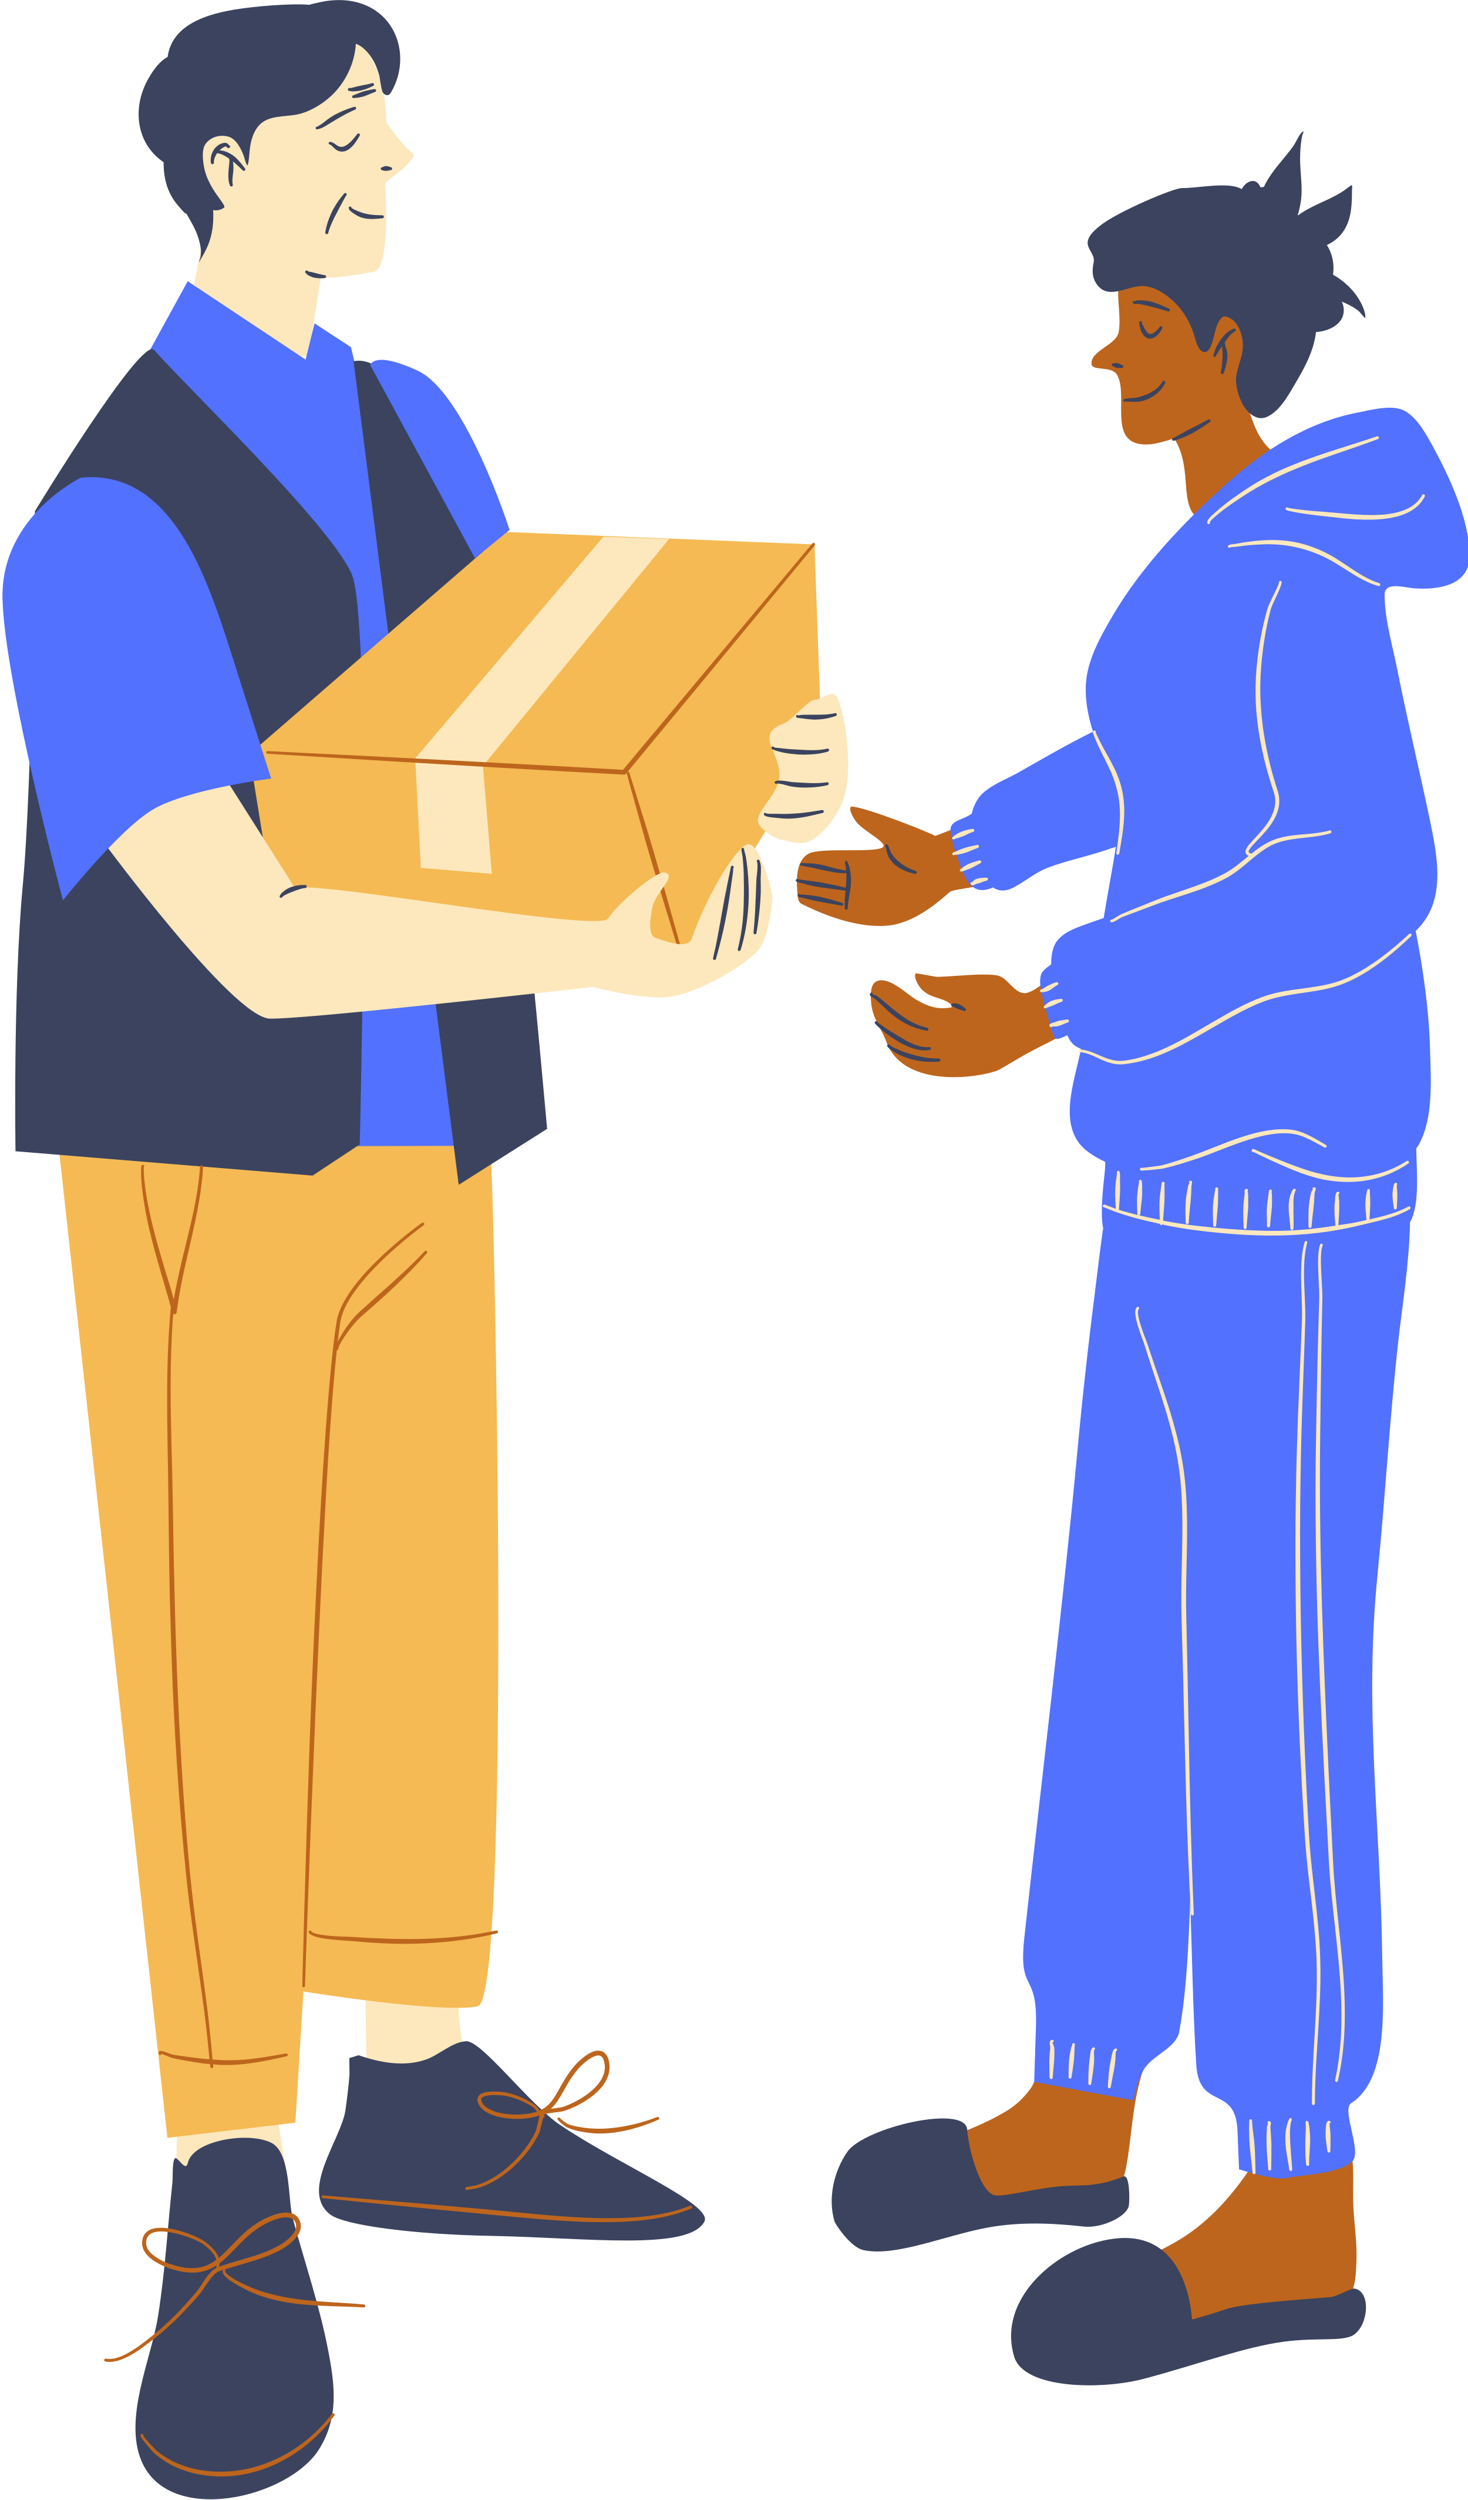
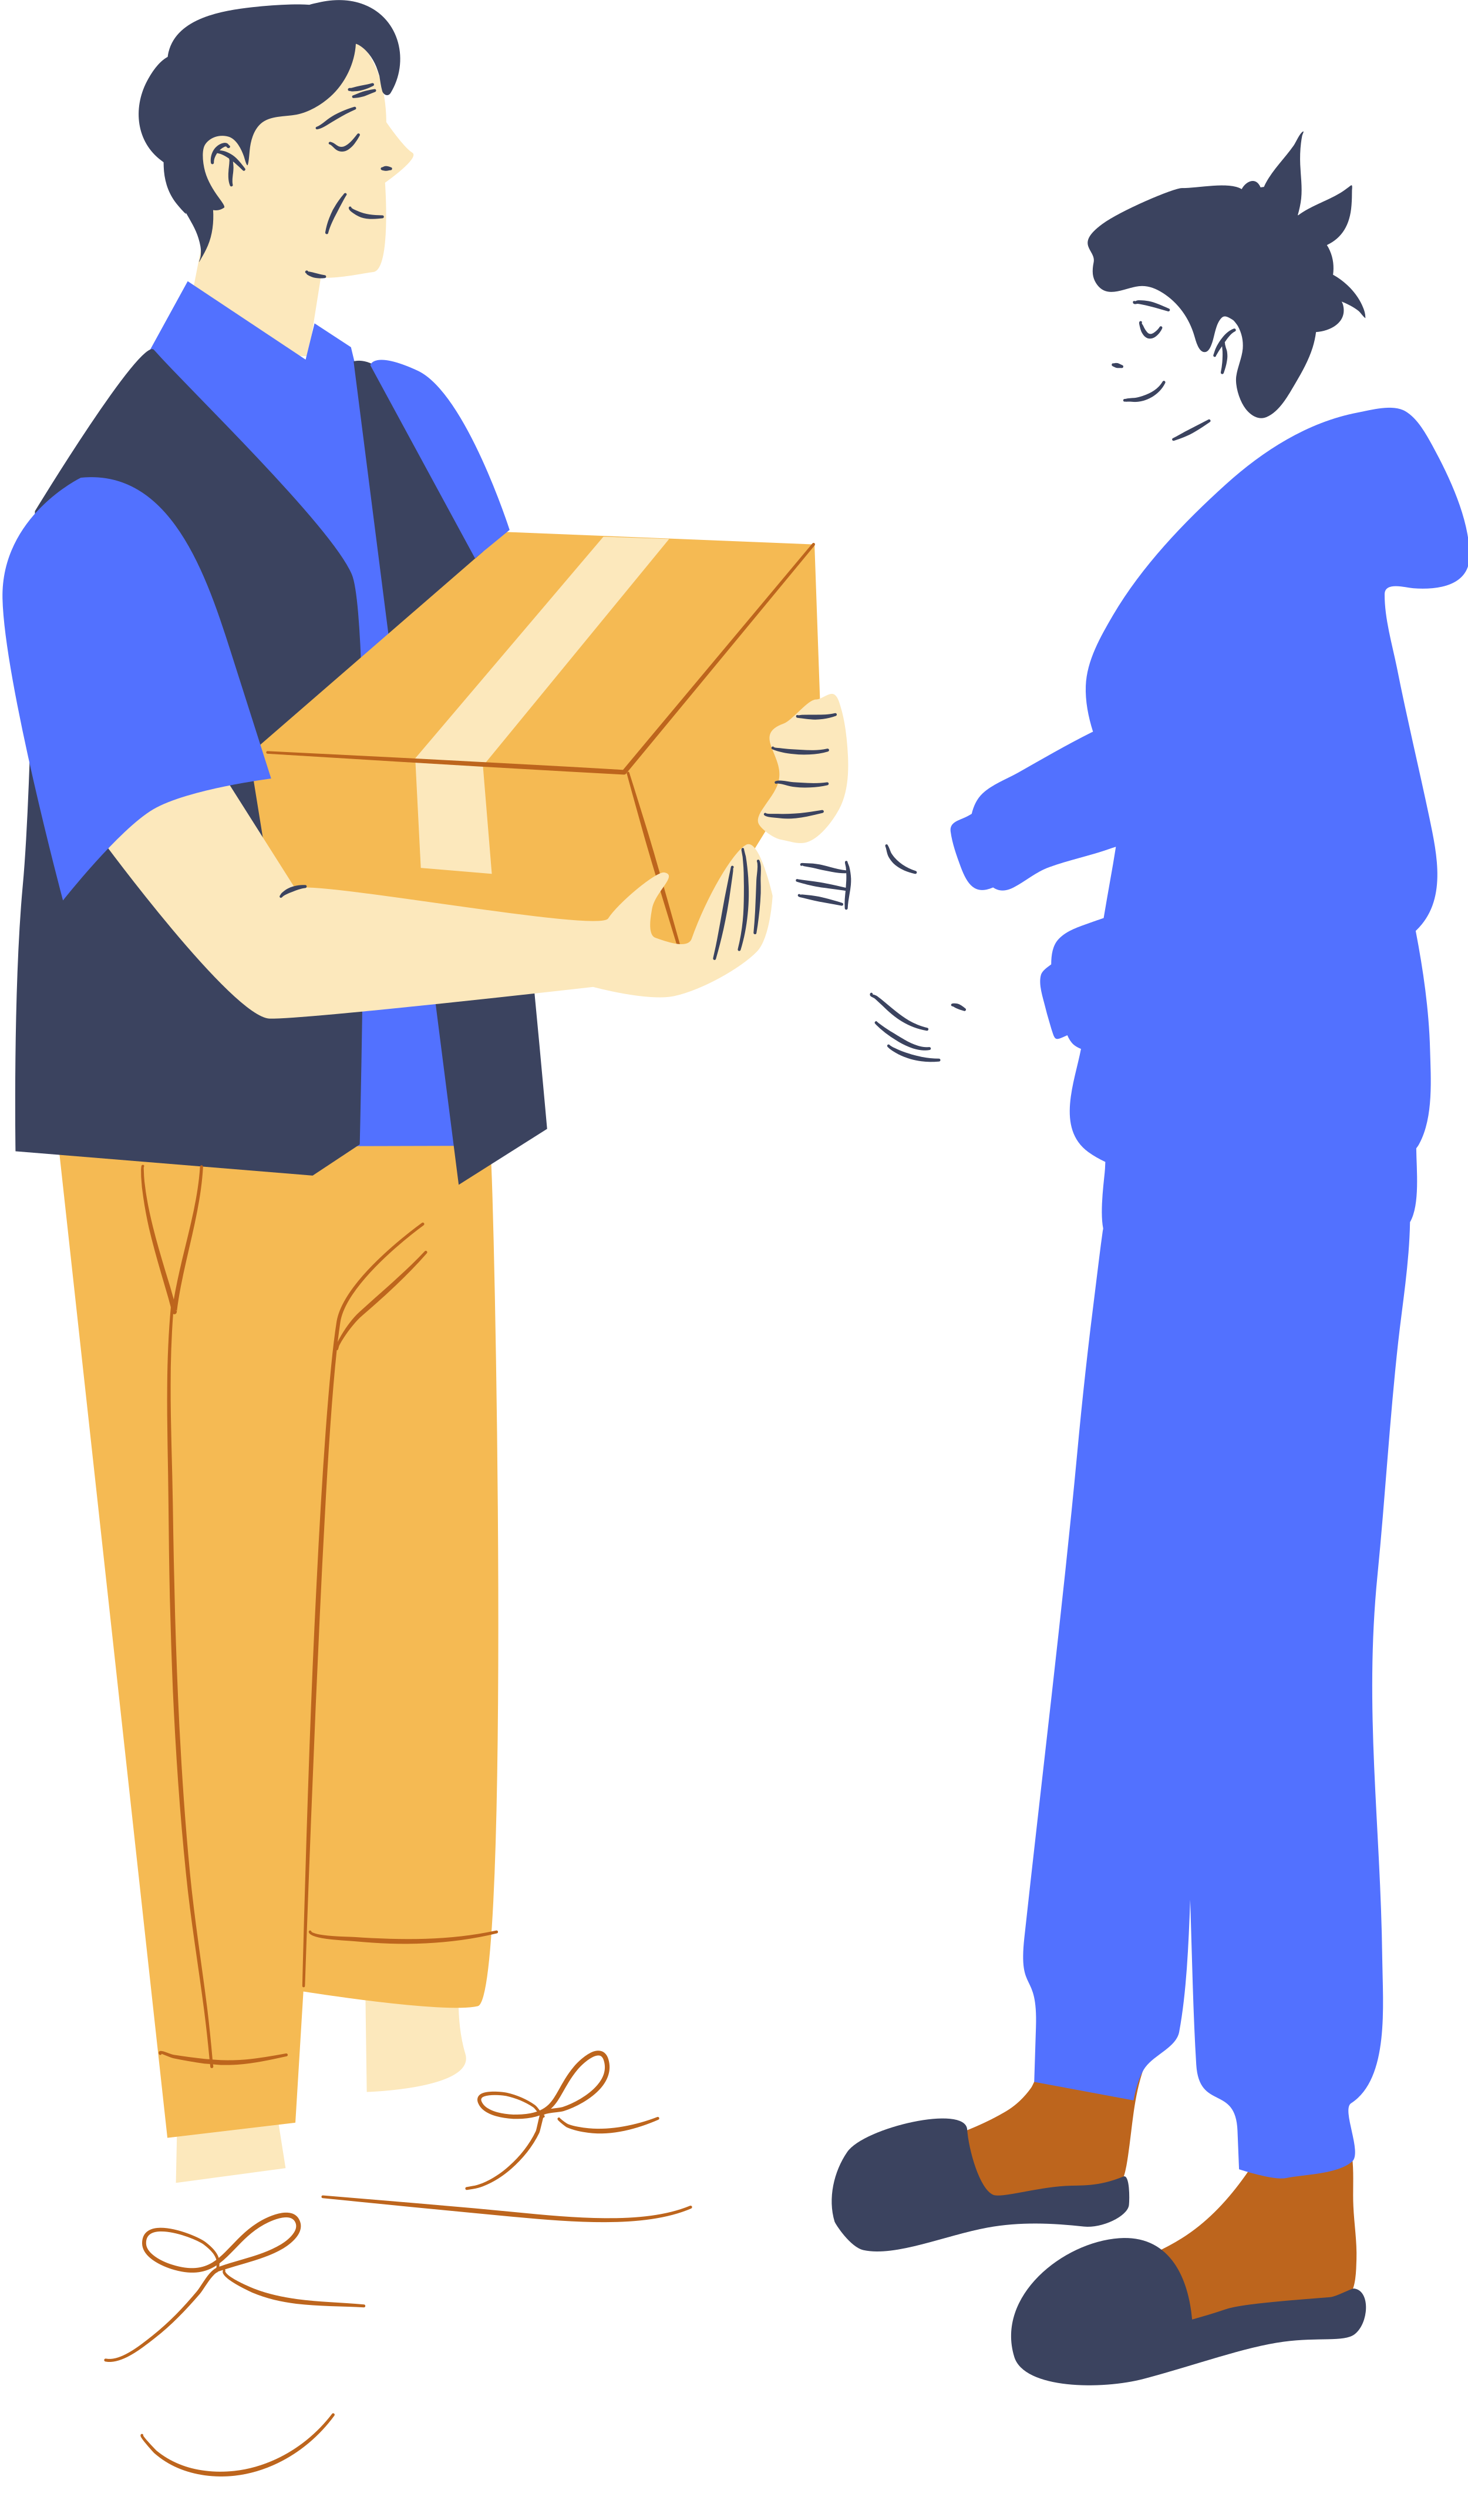
<svg xmlns="http://www.w3.org/2000/svg" fill="#000000" height="99.9" preserveAspectRatio="xMidYMid meet" version="1" viewBox="-0.1 -0.0 58.7 99.9" width="58.7" zoomAndPan="magnify">
  <defs>
    <clipPath id="a">
      <path d="M 5 81 L 29 81 L 29 99.879 L 5 99.879 Z M 5 81" />
    </clipPath>
    <clipPath id="b">
      <path d="M 37 16 L 58.672 16 L 58.672 88 L 37 88 Z M 37 16" />
    </clipPath>
  </defs>
  <g>
    <g id="change1_1">
      <path d="M 14.566 83.602 L 14.5 78.859 L 18.281 79.039 C 18.281 79.039 18.082 80.684 18.508 82.078 C 18.93 83.477 14.566 83.602 14.566 83.602 Z M 6.934 87.234 L 6.992 84.445 L 10.91 84.051 L 11.32 86.645 L 6.934 87.234" fill="#fce8bc" fill-rule="evenodd" />
    </g>
    <g id="change2_1">
      <path d="M 2.238 45.758 L 11.648 44.301 C 11.648 44.301 19.367 44.938 19.516 46.074 C 19.664 47.211 20.359 79.859 19.004 80.172 C 17.645 80.488 12.031 79.586 12.031 79.586 L 11.711 84.828 L 6.594 85.434 L 2.238 45.758" fill="#f5ba53" fill-rule="evenodd" />
    </g>
    <g id="change1_2">
      <path d="M 8.062 9.312 L 8.043 9.238 L 8.426 7.688 C 8.426 7.688 7.621 6 8.078 5.688 C 8.539 5.375 9.125 5.289 9.355 5.648 C 9.582 6.008 10.059 4.145 11.5 4.277 C 12.945 4.414 13.91 1.426 13.551 1.09 C 13.551 1.09 15.324 1.91 15.348 4.883 C 15.348 4.883 16.039 5.895 16.383 6.098 C 16.727 6.301 15.297 7.301 15.297 7.301 C 15.297 7.301 15.555 10.789 14.824 10.871 C 14.457 10.91 13.5 11.137 12.727 11.098 L 12.227 14.238 C 12.227 14.238 11.062 14.215 10.547 13.98 C 9.766 13.613 7.527 12.051 7.527 12.051 L 8.062 9.312" fill="#fce8bc" fill-rule="evenodd" />
    </g>
    <g id="change3_1">
      <path d="M 7.406 11.238 L 12.121 14.371 L 12.477 12.922 L 13.934 13.875 L 14.344 15.574 C 14.344 15.574 16.547 18.992 17.395 21.539 C 18.242 24.082 18.867 45.789 18.867 45.789 L 12.105 45.809 C 12.105 45.809 12.262 22.938 12.043 21.23 C 11.828 19.527 5.781 14.199 5.781 14.199 L 7.406 11.238" fill="#5271ff" fill-rule="evenodd" />
    </g>
    <g id="change4_1">
      <path d="M 19.145 21.777 C 18.652 20.383 16.77 16.805 15.422 15.094 C 14.73 14.215 14.039 14.441 14.039 14.441 L 18.242 47.348 L 21.777 45.113 C 21.777 45.113 19.887 23.879 19.145 21.777 Z M 13.969 22.957 C 14.801 24.914 14.285 45.734 14.285 45.734 L 12.402 46.98 L 0.52 46.008 C 0.52 46.008 0.418 39.594 0.809 35.402 C 1.203 31.207 1.297 20.426 1.297 20.426 C 1.297 20.426 5.559 13.418 6.059 13.984 C 7.406 15.512 13.137 21.004 13.969 22.957" fill="#3b435f" fill-rule="evenodd" />
    </g>
    <g id="change2_2">
      <path d="M 9.871 30.141 L 20.121 21.258 L 32.469 21.758 L 32.746 29.594 L 27.5 38.094 L 11.039 37.359 L 9.871 30.141" fill="#f5ba53" fill-rule="evenodd" />
    </g>
    <g id="change1_3">
      <path d="M 24.027 21.449 L 26.656 21.539 L 19.211 30.609 L 19.566 34.922 L 16.727 34.684 L 16.504 30.305 L 24.027 21.449" fill="#fce8bc" fill-rule="evenodd" />
    </g>
    <g id="change5_1">
      <path d="M 26.16 34.465 C 26.094 34.223 26.02 33.98 25.949 33.742 C 25.879 33.496 25.805 33.258 25.734 33.027 C 25.363 31.82 25.062 30.875 25.062 30.875 C 25.055 30.848 25.023 30.832 24.996 30.84 C 24.969 30.848 24.953 30.879 24.961 30.906 C 24.961 30.906 25.219 31.863 25.562 33.078 C 25.625 33.309 25.695 33.551 25.766 33.797 C 25.836 34.035 25.906 34.277 25.977 34.516 C 26.125 35.008 26.273 35.5 26.41 35.953 C 26.777 37.16 27.07 38.105 27.07 38.105 C 27.082 38.137 27.113 38.156 27.145 38.148 C 27.176 38.137 27.195 38.105 27.184 38.074 C 27.184 38.074 26.918 37.121 26.574 35.906 C 26.445 35.449 26.305 34.957 26.16 34.465 Z M 32.477 21.793 C 32.477 21.793 30.051 24.73 27.949 27.273 C 26.344 29.211 24.93 30.922 24.93 30.922 C 24.91 30.945 24.879 30.957 24.852 30.957 C 24.852 30.957 23.938 30.906 22.57 30.832 C 21.602 30.777 20.406 30.711 19.148 30.637 C 18.016 30.57 16.836 30.5 15.727 30.434 C 12.941 30.266 10.598 30.121 10.598 30.121 C 10.566 30.121 10.543 30.094 10.543 30.066 C 10.547 30.035 10.574 30.012 10.602 30.016 C 10.602 30.016 12.949 30.133 15.734 30.273 C 16.848 30.332 18.027 30.391 19.156 30.453 C 20.414 30.52 21.609 30.586 22.582 30.637 C 23.766 30.703 24.609 30.754 24.812 30.766 C 25.027 30.508 26.344 28.93 27.824 27.164 C 29.938 24.637 32.387 21.715 32.387 21.715 C 32.406 21.691 32.441 21.688 32.469 21.707 C 32.492 21.73 32.496 21.766 32.477 21.793" fill="#bd651d" fill-rule="evenodd" />
    </g>
    <g id="change1_4">
      <path d="M 29.738 33.758 C 29.199 34.043 28.133 35.879 27.559 37.508 C 27.406 37.957 26.508 37.617 26.109 37.477 C 25.762 37.355 25.938 36.527 25.973 36.316 C 26.09 35.637 27.039 34.969 26.461 34.867 C 26.133 34.812 24.594 36.109 24.219 36.703 C 23.844 37.297 12.453 35.148 11.703 35.504 L 8.75 30.844 C 8.75 30.844 6.895 31.203 6.102 31.664 C 5.312 32.125 4.008 33.609 4.008 33.609 C 4.008 33.609 9.199 40.66 10.684 40.707 C 12.102 40.75 23.617 39.441 23.617 39.441 C 23.617 39.441 25.801 40.035 26.863 39.805 C 27.957 39.57 29.512 38.699 30.164 38.031 C 30.707 37.48 30.793 35.801 30.793 35.801 C 30.793 35.801 30.277 33.473 29.738 33.758 Z M 33.453 32.34 C 33.195 32.816 32.633 33.582 32.07 33.68 C 31.75 33.734 31.461 33.613 31.152 33.559 C 30.824 33.504 30.352 33.148 30.238 32.926 C 30.125 32.703 30.34 32.406 30.469 32.219 C 30.719 31.84 31.023 31.508 31.062 31.035 C 31.137 30.109 30.031 29.348 31.23 28.918 C 31.582 28.793 32.203 27.949 32.531 27.953 C 32.75 27.957 33.055 27.652 33.246 27.746 C 33.391 27.82 33.453 28.051 33.496 28.188 C 33.633 28.621 33.707 29.074 33.754 29.523 C 33.844 30.422 33.898 31.512 33.453 32.34" fill="#fce8bc" fill-rule="evenodd" />
    </g>
    <g id="change3_2">
      <path d="M 16.598 14.812 C 14.824 13.992 14.707 14.594 14.707 14.594 L 18.895 22.312 L 20.277 21.176 C 20.277 21.176 18.523 15.707 16.598 14.812 Z M 9.309 26.617 C 9.961 28.664 10.742 31.113 10.742 31.113 C 10.742 31.113 7.422 31.531 6.031 32.34 C 4.645 33.156 2.418 35.984 2.418 35.984 C 2.418 35.984 0.07 27.195 0 23.91 C -0.066 20.625 3.133 19.09 3.133 19.09 C 6.941 18.711 8.312 23.5 9.309 26.617" fill="#5271ff" fill-rule="evenodd" />
    </g>
    <g clip-path="url(#a)" id="change4_7">
-       <path d="M 22.316 84.934 C 21.043 84.082 19.164 81.539 18.535 81.574 C 17.977 81.605 17.465 82.117 16.945 82.301 C 16.062 82.613 15.105 82.43 14.238 82.133 L 13.875 82.246 C 13.859 82.09 13.883 82.863 13.871 82.953 C 13.836 83.41 13.777 83.867 13.715 84.32 C 13.547 85.492 11.863 87.562 13.113 88.504 C 13.68 88.93 16.418 89.293 19.52 89.352 C 23.332 89.422 27.438 89.965 28.066 88.781 C 28.422 88.105 24.727 86.547 22.316 84.934 Z M 13.035 93.996 C 13.297 95.367 13.434 96.605 12.68 97.844 C 11.488 99.816 6.668 100.984 5.559 98.352 C 4.828 96.625 5.957 94.262 6.223 92.543 C 6.516 90.648 6.59 89.137 6.793 87.234 C 6.816 87.043 6.781 86.395 6.887 86.262 C 6.988 86.129 7.32 86.836 7.41 86.438 C 7.613 85.531 9.848 85.168 10.758 85.637 C 11.539 86.043 11.41 87.938 11.605 88.648 C 12.09 90.441 12.688 92.164 13.035 93.996" fill="#3b435f" fill-rule="evenodd" />
-     </g>
+       </g>
    <g id="change4_2">
      <path d="M 9.211 6.207 C 9.16 6.172 9.105 6.141 9.051 6.113 C 9.004 6.09 8.957 6.07 8.906 6.051 C 8.855 6.035 8.805 6.023 8.754 6.016 C 8.734 6.012 8.715 6.012 8.695 6.008 C 8.691 6.008 8.684 6.008 8.68 6.008 C 8.684 6.004 8.688 6 8.691 5.996 C 8.738 5.953 8.781 5.914 8.84 5.887 C 8.855 5.875 8.875 5.867 8.895 5.859 C 8.906 5.859 8.922 5.852 8.934 5.855 C 8.934 5.855 8.93 5.855 8.93 5.855 C 8.941 5.836 8.965 5.883 8.98 5.898 C 9.004 5.914 9.027 5.922 9.043 5.918 C 9.062 5.914 9.082 5.91 9.094 5.887 C 9.109 5.863 9.102 5.828 9.074 5.812 C 9.07 5.809 9.062 5.805 9.055 5.805 C 9.051 5.793 9.039 5.777 9.031 5.766 C 9.02 5.75 9.004 5.742 8.992 5.734 C 8.965 5.715 8.93 5.711 8.898 5.707 C 8.855 5.707 8.812 5.719 8.773 5.73 C 8.695 5.758 8.625 5.797 8.562 5.855 C 8.5 5.906 8.453 5.973 8.414 6.043 C 8.34 6.188 8.309 6.355 8.332 6.508 C 8.336 6.539 8.367 6.566 8.398 6.562 C 8.43 6.559 8.457 6.527 8.453 6.496 C 8.449 6.371 8.5 6.246 8.57 6.137 C 8.574 6.133 8.578 6.129 8.582 6.121 C 8.586 6.121 8.59 6.121 8.59 6.121 C 8.598 6.125 8.621 6.125 8.625 6.129 L 8.719 6.152 C 8.762 6.168 8.805 6.188 8.844 6.207 C 8.883 6.227 8.926 6.25 8.961 6.273 C 8.996 6.293 9.027 6.316 9.059 6.336 C 9.059 6.34 9.059 6.34 9.059 6.34 C 9.059 6.355 9.074 6.398 9.074 6.398 C 9.074 6.422 9.074 6.445 9.07 6.469 C 9.07 6.508 9.066 6.547 9.062 6.582 C 9.059 6.629 9.051 6.676 9.047 6.723 C 9.043 6.754 9.039 6.785 9.039 6.82 C 9.031 6.902 9.027 6.984 9.031 7.07 C 9.035 7.188 9.051 7.301 9.094 7.41 C 9.102 7.441 9.137 7.461 9.168 7.449 C 9.199 7.441 9.219 7.41 9.207 7.379 C 9.191 7.301 9.191 7.227 9.195 7.152 C 9.199 7.094 9.207 7.043 9.211 6.988 C 9.219 6.93 9.227 6.875 9.23 6.82 C 9.238 6.738 9.238 6.66 9.23 6.582 C 9.227 6.547 9.223 6.516 9.219 6.48 C 9.219 6.473 9.215 6.461 9.211 6.453 C 9.238 6.473 9.27 6.492 9.293 6.516 C 9.402 6.609 9.504 6.707 9.609 6.809 C 9.629 6.832 9.668 6.836 9.691 6.812 C 9.715 6.789 9.719 6.754 9.695 6.73 C 9.586 6.586 9.477 6.445 9.352 6.324 C 9.305 6.281 9.262 6.242 9.211 6.207 Z M 12.145 10.918 L 12.141 10.914 C 12.141 10.914 12.137 10.914 12.137 10.914 C 12.141 10.914 12.141 10.914 12.145 10.918 Z M 12.883 10.996 C 12.914 10.996 12.941 11.023 12.941 11.055 C 12.941 11.086 12.914 11.113 12.883 11.113 C 12.793 11.125 12.703 11.125 12.613 11.117 C 12.559 11.113 12.504 11.105 12.453 11.094 C 12.414 11.086 12.383 11.07 12.348 11.059 C 12.316 11.043 12.285 11.031 12.254 11.016 C 12.23 11.004 12.211 10.992 12.188 10.977 C 12.18 10.969 12.168 10.961 12.156 10.949 C 12.152 10.945 12.152 10.93 12.148 10.922 C 12.141 10.922 12.137 10.918 12.133 10.918 C 12.105 10.902 12.094 10.871 12.109 10.844 C 12.117 10.82 12.141 10.816 12.156 10.809 C 12.168 10.805 12.184 10.812 12.199 10.82 C 12.215 10.824 12.242 10.875 12.254 10.859 C 12.254 10.855 12.25 10.855 12.25 10.852 L 12.402 10.883 C 12.445 10.898 12.492 10.906 12.535 10.918 C 12.605 10.934 12.672 10.953 12.738 10.969 C 12.785 10.98 12.836 10.988 12.883 10.996 Z M 14.484 3.84 C 14.523 3.824 14.562 3.809 14.602 3.793 C 14.699 3.754 14.797 3.711 14.895 3.676 C 14.926 3.668 14.945 3.633 14.938 3.602 C 14.93 3.57 14.895 3.551 14.863 3.562 C 14.773 3.574 14.688 3.59 14.598 3.613 C 14.539 3.625 14.484 3.637 14.426 3.656 C 14.398 3.664 14.371 3.672 14.344 3.684 C 14.316 3.691 14.289 3.703 14.262 3.715 C 14.18 3.746 14.105 3.781 14.02 3.812 C 13.992 3.816 13.973 3.844 13.98 3.875 C 13.984 3.902 14.012 3.922 14.043 3.918 C 14.102 3.914 14.164 3.91 14.223 3.902 C 14.281 3.891 14.344 3.879 14.402 3.863 C 14.43 3.859 14.457 3.848 14.484 3.84 Z M 13.922 3.645 C 13.941 3.648 13.965 3.652 13.977 3.652 C 14.004 3.652 14.031 3.652 14.062 3.648 C 14.102 3.648 14.141 3.645 14.184 3.641 C 14.227 3.633 14.27 3.629 14.316 3.621 C 14.383 3.605 14.445 3.586 14.508 3.566 C 14.617 3.531 14.719 3.484 14.82 3.434 C 14.852 3.422 14.863 3.387 14.852 3.355 C 14.84 3.328 14.805 3.312 14.773 3.324 C 14.715 3.344 14.652 3.355 14.59 3.371 C 14.504 3.391 14.414 3.402 14.328 3.422 C 14.266 3.434 14.211 3.449 14.152 3.461 L 13.961 3.512 C 13.941 3.52 13.895 3.512 13.875 3.516 C 13.855 3.52 13.84 3.523 13.836 3.531 C 13.82 3.543 13.809 3.559 13.812 3.578 C 13.812 3.586 13.812 3.598 13.82 3.609 C 13.836 3.633 13.867 3.645 13.891 3.633 C 13.902 3.637 13.914 3.641 13.922 3.645 Z M 13.688 7.719 C 13.68 7.719 13.672 7.727 13.66 7.734 C 13.652 7.746 13.633 7.773 13.625 7.781 L 13.543 7.879 C 13.508 7.926 13.469 7.977 13.434 8.027 C 13.398 8.078 13.363 8.129 13.332 8.18 C 13.289 8.25 13.25 8.316 13.211 8.383 C 13.156 8.492 13.109 8.602 13.066 8.711 C 12.992 8.895 12.941 9.086 12.906 9.285 C 12.902 9.32 12.922 9.352 12.957 9.355 C 12.988 9.363 13.02 9.344 13.023 9.312 C 13.062 9.16 13.117 9.023 13.18 8.883 C 13.234 8.758 13.297 8.637 13.363 8.516 C 13.406 8.434 13.445 8.352 13.488 8.273 L 13.66 7.953 L 13.719 7.852 C 13.723 7.844 13.734 7.828 13.738 7.816 C 13.754 7.809 13.766 7.789 13.762 7.766 C 13.762 7.742 13.746 7.73 13.738 7.723 C 13.723 7.711 13.707 7.711 13.688 7.719 Z M 13.953 8.309 C 13.953 8.312 13.953 8.316 13.953 8.32 C 13.953 8.316 13.953 8.312 13.953 8.309 Z M 15.188 8.605 C 15.223 8.602 15.25 8.629 15.25 8.66 C 15.25 8.695 15.227 8.723 15.191 8.723 C 15.062 8.734 14.938 8.75 14.812 8.75 C 14.727 8.754 14.637 8.75 14.551 8.738 C 14.477 8.727 14.406 8.711 14.336 8.688 C 14.266 8.66 14.199 8.629 14.133 8.59 C 14.105 8.57 13.957 8.484 13.891 8.41 C 13.852 8.363 13.836 8.32 13.848 8.289 C 13.855 8.262 13.887 8.246 13.914 8.254 C 13.938 8.262 13.953 8.281 13.953 8.305 C 13.953 8.305 13.957 8.305 13.957 8.305 C 13.973 8.324 14.008 8.344 14.043 8.363 C 14.113 8.398 14.195 8.43 14.215 8.438 C 14.289 8.473 14.367 8.496 14.441 8.52 C 14.52 8.539 14.598 8.559 14.68 8.57 C 14.844 8.594 15.012 8.602 15.188 8.605 Z M 15.234 6.762 C 15.234 6.766 15.23 6.77 15.227 6.773 L 15.23 6.77 Z M 15.227 6.773 L 15.223 6.777 C 15.223 6.777 15.219 6.777 15.219 6.781 C 15.219 6.781 15.223 6.781 15.223 6.781 C 15.223 6.777 15.223 6.777 15.227 6.773 Z M 15.527 6.684 C 15.562 6.688 15.586 6.719 15.578 6.75 C 15.574 6.785 15.543 6.805 15.512 6.801 C 15.477 6.805 15.445 6.812 15.41 6.82 C 15.387 6.824 15.367 6.828 15.344 6.828 C 15.328 6.828 15.316 6.828 15.301 6.828 C 15.27 6.82 15.191 6.812 15.176 6.801 C 15.168 6.797 15.16 6.797 15.156 6.793 C 15.148 6.781 15.137 6.781 15.133 6.77 C 15.133 6.758 15.117 6.746 15.125 6.734 C 15.129 6.73 15.125 6.727 15.129 6.723 C 15.133 6.719 15.129 6.711 15.137 6.707 C 15.141 6.703 15.145 6.691 15.164 6.688 C 15.172 6.684 15.184 6.68 15.195 6.684 C 15.195 6.68 15.195 6.68 15.195 6.68 C 15.207 6.676 15.223 6.664 15.238 6.66 C 15.258 6.648 15.277 6.645 15.289 6.641 C 15.305 6.641 15.316 6.637 15.328 6.637 C 15.348 6.637 15.367 6.637 15.387 6.641 C 15.438 6.648 15.48 6.664 15.527 6.684 Z M 13.207 5.863 C 13.254 5.91 13.297 5.953 13.348 5.988 C 13.383 6.012 13.414 6.027 13.453 6.039 C 13.535 6.066 13.621 6.062 13.703 6.039 C 13.773 6.016 13.84 5.977 13.902 5.922 C 13.984 5.859 14.059 5.773 14.117 5.684 C 14.184 5.594 14.238 5.5 14.281 5.422 C 14.301 5.398 14.293 5.359 14.266 5.34 C 14.238 5.324 14.203 5.332 14.184 5.359 C 14.09 5.48 13.949 5.664 13.789 5.777 C 13.742 5.812 13.695 5.836 13.645 5.855 C 13.598 5.867 13.547 5.875 13.496 5.863 C 13.449 5.855 13.406 5.832 13.367 5.805 C 13.316 5.77 13.266 5.73 13.211 5.703 C 13.176 5.688 13.145 5.676 13.109 5.668 C 13.082 5.664 13.051 5.68 13.043 5.711 C 13.035 5.738 13.055 5.77 13.086 5.773 C 13.133 5.789 13.168 5.828 13.207 5.863 Z M 13.273 4.594 C 13.211 4.629 13.152 4.668 13.09 4.707 C 13.031 4.746 12.965 4.797 12.902 4.848 C 12.844 4.895 12.785 4.941 12.723 4.98 C 12.672 5.016 12.617 5.047 12.562 5.066 C 12.535 5.074 12.516 5.102 12.523 5.129 C 12.531 5.16 12.562 5.176 12.59 5.168 C 12.676 5.152 12.766 5.117 12.852 5.07 C 12.973 5.008 13.086 4.926 13.191 4.867 C 13.262 4.824 13.332 4.781 13.402 4.742 C 13.512 4.68 13.617 4.617 13.727 4.559 C 13.852 4.496 13.973 4.434 14.102 4.379 C 14.133 4.371 14.148 4.336 14.137 4.305 C 14.125 4.273 14.094 4.258 14.062 4.27 C 13.891 4.32 13.723 4.383 13.562 4.453 C 13.465 4.496 13.367 4.543 13.273 4.594 Z M 13.109 3.863 C 12.734 4.199 12.25 4.484 11.75 4.582 C 11.293 4.668 10.691 4.613 10.324 4.945 C 10.031 5.211 9.918 5.645 9.883 6.02 C 9.867 6.176 9.859 6.332 9.832 6.484 C 9.828 6.5 9.812 6.605 9.793 6.605 C 9.746 6.602 9.668 6.293 9.656 6.258 C 9.559 5.98 9.355 5.543 9.02 5.457 C 8.613 5.352 8.238 5.539 8.09 5.797 C 7.945 6.055 8.016 6.645 8.148 7.004 C 8.281 7.371 8.492 7.691 8.723 8 C 8.742 8.027 8.918 8.258 8.863 8.297 C 8.719 8.398 8.57 8.422 8.422 8.395 C 8.453 8.883 8.395 9.383 8.211 9.816 C 8.133 9.996 8.043 10.168 7.941 10.336 C 7.938 10.344 7.867 10.477 7.855 10.473 C 7.852 10.469 7.891 10.371 7.891 10.363 C 7.914 10.297 7.926 10.23 7.93 10.156 C 7.949 9.945 7.898 9.727 7.836 9.523 C 7.723 9.148 7.516 8.824 7.324 8.484 C 7.336 8.512 7.344 8.539 7.34 8.543 C 7.309 8.562 7.023 8.219 7.004 8.195 C 6.672 7.805 6.504 7.344 6.457 6.84 C 6.449 6.719 6.441 6.602 6.441 6.484 C 6.41 6.461 6.379 6.438 6.348 6.414 C 5.352 5.672 5.211 4.344 5.766 3.266 C 5.949 2.914 6.234 2.473 6.605 2.273 C 6.613 2.203 6.625 2.141 6.641 2.074 C 6.984 0.707 8.809 0.422 9.977 0.289 C 10.246 0.258 10.52 0.234 10.789 0.215 C 11.273 0.184 11.777 0.156 12.27 0.191 C 12.395 0.148 12.539 0.125 12.621 0.105 C 13.223 -0.039 13.883 -0.047 14.469 0.188 C 15.898 0.754 16.281 2.469 15.52 3.715 C 15.418 3.879 15.23 3.793 15.184 3.637 C 15.125 3.426 15.105 3.23 15.07 3.031 C 15.035 2.91 14.992 2.789 14.949 2.672 C 14.801 2.312 14.547 1.957 14.211 1.781 C 14.184 1.77 14.156 1.758 14.129 1.75 C 14.086 2.539 13.695 3.336 13.109 3.863" fill="#3b435f" fill-rule="evenodd" />
    </g>
    <g id="change4_3">
      <path d="M 11.73 35.398 C 11.656 35.414 11.582 35.434 11.512 35.461 C 11.465 35.48 11.422 35.504 11.375 35.527 C 11.336 35.551 11.297 35.574 11.262 35.605 C 11.227 35.633 11.191 35.66 11.16 35.691 C 11.148 35.703 11.109 35.758 11.098 35.785 C 11.094 35.789 11.09 35.793 11.09 35.793 C 11.086 35.801 11.082 35.809 11.082 35.809 C 11.078 35.84 11.086 35.855 11.094 35.863 C 11.105 35.871 11.117 35.883 11.137 35.879 C 11.145 35.879 11.152 35.879 11.156 35.871 C 11.164 35.867 11.172 35.863 11.18 35.855 C 11.199 35.875 11.195 35.867 11.184 35.852 L 11.18 35.855 L 11.18 35.852 L 11.184 35.852 C 11.199 35.836 11.23 35.805 11.242 35.801 C 11.277 35.777 11.312 35.758 11.348 35.742 C 11.387 35.723 11.422 35.707 11.457 35.691 C 11.508 35.672 11.559 35.652 11.609 35.633 C 11.684 35.602 11.762 35.57 11.84 35.547 C 11.93 35.52 12.02 35.496 12.109 35.488 C 12.141 35.484 12.164 35.457 12.164 35.426 C 12.164 35.391 12.137 35.367 12.105 35.367 C 11.98 35.363 11.855 35.371 11.73 35.398 Z M 32.43 31.297 C 32.27 31.297 32.105 31.285 31.945 31.277 C 31.836 31.27 31.727 31.266 31.621 31.258 C 31.512 31.254 31.309 31.203 31.141 31.195 C 31.051 31.188 30.969 31.195 30.91 31.219 C 30.883 31.227 30.867 31.258 30.879 31.285 C 30.887 31.312 30.918 31.328 30.945 31.32 C 30.992 31.305 31.055 31.316 31.125 31.328 C 31.215 31.344 31.312 31.375 31.402 31.398 C 31.48 31.418 31.551 31.434 31.605 31.441 C 31.695 31.453 31.785 31.461 31.879 31.469 C 32.02 31.477 32.156 31.477 32.297 31.469 C 32.531 31.461 32.766 31.43 32.988 31.379 C 33.02 31.371 33.043 31.34 33.035 31.309 C 33.031 31.277 33 31.258 32.969 31.262 C 32.789 31.289 32.609 31.297 32.43 31.297 Z M 31.887 32.496 C 31.742 32.508 31.598 32.516 31.449 32.523 C 31.309 32.527 31.16 32.531 31.012 32.523 C 30.961 32.52 30.824 32.527 30.703 32.523 C 30.652 32.523 30.605 32.52 30.566 32.512 C 30.555 32.508 30.543 32.508 30.535 32.5 C 30.516 32.48 30.48 32.48 30.461 32.5 C 30.438 32.52 30.438 32.555 30.457 32.574 C 30.484 32.605 30.551 32.629 30.637 32.648 C 30.766 32.672 30.941 32.68 30.996 32.688 C 31.121 32.703 31.242 32.715 31.363 32.715 C 31.488 32.719 31.609 32.711 31.73 32.699 C 31.875 32.684 32.016 32.66 32.16 32.633 C 32.371 32.59 32.578 32.539 32.793 32.488 C 32.824 32.48 32.848 32.449 32.84 32.418 C 32.832 32.387 32.801 32.367 32.77 32.371 C 32.469 32.422 32.18 32.465 31.887 32.496 Z M 30.324 34.633 C 30.316 34.535 30.297 34.449 30.266 34.383 C 30.254 34.359 30.223 34.344 30.195 34.359 C 30.168 34.371 30.156 34.402 30.168 34.43 C 30.188 34.484 30.191 34.559 30.191 34.637 C 30.188 34.828 30.148 35.051 30.145 35.18 C 30.141 35.285 30.137 35.391 30.133 35.496 C 30.129 35.598 30.125 35.703 30.121 35.809 C 30.113 36.016 30.105 36.227 30.094 36.434 C 30.078 36.715 30.059 36.992 30.031 37.273 C 30.027 37.305 30.051 37.332 30.086 37.336 C 30.117 37.34 30.145 37.32 30.148 37.285 C 30.184 37.078 30.215 36.867 30.238 36.66 C 30.266 36.449 30.285 36.238 30.301 36.027 C 30.309 35.914 30.316 35.801 30.32 35.688 C 30.324 35.52 30.32 35.348 30.316 35.18 C 30.312 35.047 30.336 34.824 30.324 34.633 Z M 32.41 29.98 C 32.238 29.98 32.066 29.973 31.895 29.961 C 31.777 29.953 31.66 29.949 31.551 29.941 C 31.473 29.938 31.395 29.93 31.316 29.922 C 31.234 29.914 31.156 29.906 31.082 29.895 C 31.035 29.891 30.926 29.887 30.867 29.871 C 30.863 29.859 30.852 29.855 30.844 29.852 C 30.844 29.855 30.848 29.859 30.848 29.863 C 30.836 29.859 30.828 29.852 30.832 29.844 C 30.832 29.84 30.836 29.844 30.836 29.844 C 30.832 29.84 30.828 29.836 30.824 29.832 C 30.785 29.828 30.77 29.844 30.766 29.848 C 30.75 29.855 30.723 29.914 30.785 29.945 C 30.828 29.965 30.984 30.02 31.055 30.035 C 31.133 30.055 31.211 30.074 31.293 30.09 C 31.371 30.105 31.453 30.113 31.535 30.125 C 31.629 30.133 31.727 30.145 31.828 30.152 C 31.973 30.16 32.121 30.16 32.27 30.152 C 32.527 30.141 32.777 30.105 33.008 30.035 C 33.039 30.023 33.059 29.992 33.051 29.961 C 33.039 29.93 33.008 29.91 32.977 29.918 C 32.797 29.961 32.605 29.977 32.41 29.98 Z M 31.82 28.672 C 31.812 28.684 31.801 28.695 31.797 28.68 C 31.797 28.68 31.801 28.68 31.801 28.68 C 31.809 28.676 31.816 28.676 31.82 28.672 Z M 31.797 28.574 C 31.797 28.582 31.805 28.586 31.816 28.586 C 31.816 28.586 31.812 28.582 31.812 28.582 C 31.809 28.582 31.797 28.566 31.797 28.574 Z M 33.359 28.539 C 33.367 28.574 33.348 28.605 33.316 28.613 C 33.152 28.672 32.984 28.711 32.812 28.734 C 32.711 28.746 32.609 28.754 32.504 28.758 C 32.438 28.758 32.367 28.754 32.301 28.746 C 32.242 28.742 32.188 28.738 32.133 28.73 C 32.074 28.723 32.02 28.715 31.961 28.707 C 31.918 28.703 31.812 28.691 31.785 28.688 C 31.719 28.672 31.73 28.609 31.738 28.598 C 31.738 28.594 31.75 28.574 31.785 28.574 C 31.805 28.57 31.82 28.574 31.832 28.586 C 31.871 28.582 31.945 28.566 31.973 28.566 L 32.309 28.562 C 32.387 28.566 32.465 28.562 32.543 28.562 C 32.664 28.562 32.781 28.562 32.898 28.555 C 33.027 28.547 33.156 28.531 33.285 28.5 C 33.316 28.492 33.348 28.508 33.359 28.539 Z M 29.129 34.641 C 29.121 34.664 29.105 34.754 29.098 34.789 L 29.043 35.047 L 28.875 35.887 C 28.84 36.082 28.805 36.273 28.77 36.465 C 28.719 36.754 28.668 37.047 28.613 37.332 C 28.555 37.656 28.488 37.973 28.414 38.289 C 28.406 38.324 28.426 38.355 28.457 38.363 C 28.488 38.371 28.52 38.352 28.527 38.32 C 28.641 37.926 28.742 37.531 28.832 37.129 C 28.883 36.887 28.934 36.648 28.977 36.406 C 29.004 36.242 29.031 36.082 29.059 35.918 L 29.18 35.07 L 29.215 34.809 C 29.215 34.789 29.215 34.738 29.219 34.703 C 29.223 34.699 29.227 34.695 29.23 34.688 C 29.23 34.691 29.223 34.695 29.219 34.695 C 29.223 34.68 29.227 34.672 29.23 34.676 C 29.234 34.676 29.234 34.676 29.238 34.676 C 29.238 34.672 29.238 34.664 29.238 34.656 C 29.238 34.629 29.227 34.617 29.223 34.613 C 29.207 34.598 29.152 34.578 29.129 34.641 Z M 29.23 34.688 C 29.238 34.684 29.242 34.68 29.238 34.676 L 29.234 34.684 Z M 29.82 35.082 C 29.832 35.324 29.844 35.566 29.84 35.809 C 29.836 36.051 29.824 36.293 29.797 36.535 C 29.75 37.016 29.66 37.492 29.516 37.961 C 29.508 37.992 29.473 38.012 29.441 38.004 C 29.41 37.992 29.395 37.961 29.402 37.93 C 29.496 37.559 29.559 37.184 29.598 36.805 C 29.633 36.465 29.641 36.121 29.645 35.777 C 29.648 35.551 29.648 35.32 29.641 35.09 C 29.641 34.949 29.637 34.809 29.629 34.668 C 29.617 34.527 29.609 34.383 29.594 34.242 C 29.594 34.223 29.555 34.047 29.547 33.977 C 29.543 33.934 29.555 33.906 29.562 33.902 C 29.582 33.879 29.617 33.879 29.637 33.902 C 29.648 33.914 29.656 33.93 29.652 33.945 C 29.66 33.945 29.66 33.953 29.656 33.957 C 29.656 33.957 29.652 33.953 29.652 33.949 C 29.648 33.961 29.645 33.969 29.637 33.977 C 29.641 33.973 29.648 33.965 29.656 33.957 C 29.656 33.957 29.656 33.961 29.656 33.961 C 29.668 34.031 29.719 34.207 29.723 34.227 C 29.746 34.367 29.766 34.512 29.781 34.652 C 29.797 34.797 29.809 34.941 29.82 35.082" fill="#3b435f" fill-rule="evenodd" />
    </g>
    <g id="change5_2">
      <path d="M 13.176 96.465 C 12.586 97.238 11.809 97.871 10.93 98.277 C 10.402 98.52 9.844 98.684 9.262 98.746 C 8.883 98.785 8.496 98.789 8.109 98.738 C 7.746 98.695 7.395 98.609 7.066 98.473 C 6.738 98.34 6.43 98.16 6.148 97.926 C 6.125 97.902 5.758 97.527 5.648 97.367 C 5.645 97.355 5.633 97.348 5.629 97.34 C 5.633 97.324 5.633 97.309 5.625 97.297 C 5.613 97.27 5.582 97.258 5.555 97.27 C 5.531 97.281 5.516 97.301 5.52 97.34 C 5.52 97.359 5.531 97.387 5.555 97.422 C 5.664 97.598 6.035 98.004 6.059 98.027 C 6.348 98.281 6.664 98.48 7.004 98.625 C 7.344 98.773 7.707 98.867 8.082 98.922 C 8.488 98.977 8.891 98.98 9.281 98.938 C 9.883 98.871 10.465 98.695 11.004 98.434 C 11.898 98.004 12.68 97.34 13.27 96.535 C 13.289 96.508 13.285 96.469 13.258 96.453 C 13.23 96.43 13.195 96.438 13.176 96.465 Z M 27.492 88.148 C 26.555 88.535 25.379 88.656 24.09 88.645 C 22.934 88.637 21.691 88.523 20.441 88.398 C 19.918 88.348 19.398 88.297 18.879 88.25 C 18.387 88.207 17.457 88.125 16.453 88.039 C 15.039 87.918 13.488 87.793 12.809 87.734 C 12.781 87.734 12.754 87.754 12.754 87.785 C 12.75 87.812 12.77 87.84 12.801 87.844 C 13.477 87.91 15.027 88.07 16.438 88.207 C 17.438 88.305 18.367 88.395 18.863 88.441 C 19.379 88.488 19.902 88.543 20.426 88.59 C 21.68 88.707 22.93 88.809 24.09 88.805 C 25.398 88.801 26.594 88.664 27.539 88.258 C 27.566 88.246 27.582 88.211 27.57 88.18 C 27.559 88.152 27.523 88.137 27.492 88.148 Z M 23.438 85.051 C 23.297 85.039 23.156 85.02 23.016 84.992 C 22.879 84.969 22.738 84.934 22.609 84.883 C 22.566 84.867 22.371 84.727 22.309 84.664 L 22.305 84.66 L 22.305 84.656 C 22.305 84.656 22.305 84.66 22.305 84.664 C 22.297 84.66 22.289 84.656 22.293 84.652 C 22.297 84.648 22.301 84.648 22.301 84.648 C 22.293 84.637 22.285 84.629 22.27 84.625 C 22.227 84.609 22.207 84.637 22.199 84.652 C 22.191 84.66 22.188 84.68 22.199 84.703 C 22.199 84.711 22.211 84.723 22.227 84.742 C 22.297 84.816 22.512 84.988 22.559 85.012 C 22.691 85.07 22.836 85.117 22.98 85.152 C 23.125 85.188 23.273 85.211 23.414 85.23 C 23.652 85.262 23.895 85.27 24.141 85.254 C 24.383 85.242 24.621 85.203 24.859 85.156 C 25.336 85.055 25.801 84.895 26.223 84.711 C 26.254 84.699 26.27 84.664 26.258 84.633 C 26.242 84.602 26.211 84.59 26.18 84.602 C 25.758 84.766 25.293 84.898 24.824 84.98 C 24.594 85.023 24.359 85.047 24.133 85.062 C 23.895 85.074 23.664 85.074 23.438 85.051 Z M 19.352 83.754 C 19.25 83.777 19.164 83.809 19.145 83.879 C 19.133 83.918 19.145 83.965 19.18 84.027 C 19.246 84.145 19.352 84.23 19.477 84.293 C 19.668 84.395 19.898 84.445 20.09 84.473 C 20.199 84.488 20.312 84.5 20.426 84.504 C 20.535 84.504 20.648 84.504 20.762 84.496 C 21.012 84.48 21.211 84.441 21.375 84.383 C 21.312 84.305 21.254 84.234 21.223 84.215 C 21.062 84.105 20.887 84.016 20.707 83.938 C 20.523 83.863 20.336 83.805 20.145 83.762 C 20.027 83.738 19.625 83.695 19.352 83.754 Z M 21.926 84.273 C 22.102 84.246 22.285 84.234 22.395 84.203 C 22.816 84.066 23.422 83.75 23.785 83.324 C 24.023 83.047 24.156 82.719 24.047 82.355 C 24.02 82.258 23.977 82.195 23.922 82.164 C 23.855 82.129 23.777 82.141 23.691 82.168 C 23.422 82.262 23.117 82.562 23 82.703 C 22.723 83.035 22.559 83.344 22.402 83.617 C 22.266 83.859 22.141 84.07 21.965 84.238 C 21.953 84.25 21.938 84.262 21.926 84.273 Z M 20.176 83.633 C 20.371 83.676 20.566 83.742 20.758 83.824 C 20.945 83.906 21.125 84.004 21.289 84.121 C 21.309 84.133 21.34 84.168 21.379 84.207 C 21.41 84.246 21.449 84.293 21.484 84.34 C 21.625 84.277 21.738 84.199 21.836 84.105 C 21.996 83.945 22.113 83.746 22.238 83.523 C 22.395 83.242 22.566 82.922 22.852 82.582 C 22.984 82.418 23.328 82.09 23.629 81.984 C 23.77 81.938 23.902 81.938 24.012 81.996 C 24.102 82.047 24.184 82.141 24.23 82.301 C 24.355 82.73 24.207 83.117 23.926 83.445 C 23.535 83.895 22.895 84.223 22.445 84.363 C 22.309 84.406 22.051 84.414 21.848 84.453 C 21.77 84.465 21.703 84.484 21.656 84.508 L 21.648 84.527 C 21.672 84.535 21.684 84.562 21.68 84.586 C 21.672 84.613 21.648 84.633 21.621 84.629 C 21.566 84.836 21.492 85.18 21.465 85.234 C 21.332 85.508 21.164 85.77 20.977 86.008 C 20.785 86.25 20.574 86.469 20.348 86.668 C 20.184 86.812 20.008 86.945 19.824 87.062 C 19.637 87.18 19.441 87.281 19.234 87.363 C 19.168 87.391 19.098 87.414 19.023 87.434 C 18.953 87.453 18.879 87.469 18.805 87.48 L 18.578 87.516 C 18.555 87.523 18.531 87.512 18.516 87.492 C 18.504 87.48 18.504 87.461 18.508 87.445 C 18.508 87.438 18.512 87.418 18.535 87.406 C 18.539 87.406 18.543 87.402 18.551 87.402 L 18.785 87.359 C 18.855 87.352 18.922 87.336 18.988 87.316 C 19.059 87.293 19.125 87.27 19.191 87.246 C 19.387 87.164 19.574 87.066 19.75 86.949 C 19.93 86.836 20.098 86.703 20.254 86.562 C 20.473 86.367 20.68 86.152 20.859 85.918 C 21.039 85.684 21.199 85.434 21.324 85.168 C 21.352 85.109 21.426 84.73 21.477 84.539 C 21.289 84.609 21.062 84.652 20.773 84.672 C 20.656 84.676 20.535 84.68 20.418 84.676 C 20.301 84.668 20.18 84.656 20.062 84.637 C 19.855 84.605 19.605 84.547 19.398 84.434 C 19.25 84.355 19.121 84.246 19.047 84.105 C 18.988 84 18.98 83.918 18.996 83.852 C 19.016 83.766 19.078 83.699 19.176 83.656 C 19.453 83.535 20.027 83.598 20.176 83.633 Z M 8.668 90.582 C 9.238 90.375 9.844 90.246 10.414 90.031 C 10.664 89.938 10.906 89.828 11.141 89.688 C 11.301 89.59 11.527 89.422 11.652 89.223 C 11.73 89.105 11.77 88.973 11.719 88.836 C 11.648 88.652 11.484 88.605 11.301 88.613 C 10.996 88.629 10.637 88.801 10.453 88.902 C 9.957 89.176 9.613 89.543 9.285 89.883 C 9.082 90.09 8.891 90.289 8.676 90.449 C 8.676 90.492 8.672 90.539 8.668 90.582 Z M 8.551 90.309 C 8.523 90.211 8.473 90.121 8.41 90.039 C 8.305 89.906 8.168 89.793 8.047 89.699 C 7.828 89.535 7.074 89.223 6.473 89.18 C 6.07 89.152 5.734 89.246 5.742 89.652 C 5.746 89.828 5.859 89.98 6.008 90.105 C 6.238 90.301 6.566 90.438 6.789 90.504 C 7.52 90.734 8 90.652 8.391 90.418 C 8.445 90.383 8.5 90.348 8.551 90.309 Z M 14.453 92.094 C 14.488 92.094 14.512 92.125 14.508 92.156 C 14.508 92.191 14.477 92.215 14.445 92.211 C 14.004 92.184 13.551 92.176 13.102 92.16 C 12.648 92.141 12.199 92.117 11.75 92.066 C 11.449 92.027 11.152 91.977 10.859 91.906 C 10.562 91.832 10.273 91.738 9.992 91.621 C 9.914 91.586 9.387 91.344 9.066 91.109 C 8.957 91.027 8.867 90.945 8.828 90.871 C 8.793 90.812 8.801 90.762 8.82 90.715 C 8.766 90.734 8.707 90.746 8.656 90.766 C 8.641 90.773 8.625 90.777 8.613 90.785 C 8.602 90.801 8.59 90.809 8.582 90.812 C 8.574 90.816 8.566 90.82 8.559 90.82 C 8.5 90.859 8.449 90.91 8.398 90.969 C 8.199 91.191 8.027 91.508 7.891 91.672 C 7.613 91.992 7.332 92.305 7.031 92.602 C 6.734 92.902 6.418 93.184 6.082 93.445 C 5.82 93.648 5.41 93.98 4.992 94.191 C 4.688 94.34 4.379 94.43 4.113 94.375 C 4.078 94.367 4.059 94.336 4.066 94.305 C 4.07 94.273 4.102 94.25 4.137 94.258 C 4.379 94.305 4.66 94.219 4.934 94.078 C 5.344 93.867 5.742 93.539 6 93.336 C 6.328 93.074 6.637 92.793 6.93 92.5 C 7.223 92.203 7.5 91.891 7.77 91.57 C 7.906 91.406 8.078 91.086 8.273 90.863 C 8.363 90.762 8.453 90.68 8.551 90.629 L 8.551 90.621 C 8.555 90.59 8.559 90.562 8.559 90.531 C 8.535 90.547 8.512 90.562 8.484 90.578 C 8.059 90.828 7.535 90.926 6.738 90.672 C 6.5 90.594 6.148 90.445 5.898 90.23 C 5.715 90.074 5.586 89.879 5.582 89.652 C 5.582 89.449 5.645 89.305 5.75 89.207 C 5.859 89.109 6.008 89.051 6.188 89.035 C 6.836 88.969 7.859 89.398 8.121 89.602 C 8.25 89.703 8.395 89.824 8.504 89.969 C 8.566 90.051 8.617 90.137 8.648 90.234 C 8.82 90.09 8.98 89.926 9.148 89.75 C 9.484 89.398 9.848 89.016 10.359 88.734 C 10.559 88.621 10.957 88.438 11.293 88.422 C 11.562 88.41 11.793 88.496 11.895 88.77 C 11.969 88.961 11.922 89.152 11.812 89.324 C 11.668 89.547 11.414 89.738 11.234 89.848 C 10.992 89.992 10.738 90.105 10.477 90.199 C 9.961 90.391 9.422 90.52 8.895 90.691 C 8.906 90.707 8.922 90.727 8.91 90.742 C 8.898 90.766 8.91 90.789 8.926 90.812 C 8.965 90.875 9.043 90.938 9.141 91.004 C 9.461 91.219 9.98 91.43 10.059 91.461 C 10.336 91.57 10.617 91.652 10.902 91.719 C 11.191 91.789 11.48 91.836 11.773 91.879 C 12.215 91.938 12.664 91.973 13.109 92 C 13.562 92.027 14.012 92.055 14.453 92.094 Z M 5.66 46.617 C 5.66 46.617 5.66 46.621 5.66 46.621 C 5.66 46.621 5.664 46.617 5.66 46.617 Z M 6.934 52.352 C 6.938 52.375 6.945 52.387 6.957 52.383 C 6.973 52.379 6.953 52.363 6.934 52.352 Z M 5.543 47.023 L 5.539 46.738 C 5.539 46.703 5.551 46.617 5.555 46.594 C 5.574 46.535 5.633 46.551 5.641 46.555 C 5.645 46.559 5.668 46.57 5.664 46.609 C 5.664 46.613 5.66 46.617 5.66 46.621 C 5.656 46.621 5.652 46.625 5.648 46.637 C 5.652 46.637 5.652 46.633 5.652 46.633 C 5.656 46.633 5.66 46.625 5.66 46.621 C 5.656 46.629 5.656 46.641 5.648 46.648 C 5.645 46.676 5.648 46.719 5.648 46.738 L 5.66 47.016 C 5.668 47.152 5.684 47.289 5.703 47.422 C 5.719 47.559 5.738 47.695 5.762 47.828 C 5.828 48.234 5.918 48.633 6.016 49.031 C 6.164 49.629 6.34 50.219 6.516 50.809 C 6.578 51.012 6.641 51.215 6.703 51.418 C 6.742 51.555 6.781 51.691 6.82 51.828 L 6.848 51.934 C 6.938 51.41 7.055 50.887 7.176 50.367 C 7.336 49.699 7.508 49.031 7.648 48.363 C 7.766 47.785 7.863 47.207 7.898 46.621 C 7.902 46.59 7.93 46.566 7.965 46.566 C 7.996 46.57 8.02 46.598 8.02 46.629 C 7.988 47.219 7.902 47.805 7.789 48.391 C 7.531 49.738 7.133 51.07 6.969 52.422 C 6.965 52.469 6.945 52.488 6.938 52.496 C 6.918 52.512 6.898 52.52 6.879 52.523 C 6.863 52.523 6.844 52.52 6.824 52.508 C 6.754 53.449 6.723 54.398 6.723 55.355 C 6.719 56.961 6.789 58.578 6.812 60.16 C 6.832 61.633 6.863 63.109 6.902 64.586 C 6.945 66.062 7 67.535 7.074 69.008 C 7.176 70.973 7.309 72.938 7.5 74.891 C 7.676 76.691 7.961 78.477 8.188 80.27 C 8.27 80.945 8.34 81.625 8.398 82.305 C 8.516 82.312 8.633 82.324 8.742 82.328 C 9.082 82.34 9.402 82.332 9.719 82.305 C 10.238 82.258 10.754 82.168 11.336 82.062 C 11.367 82.055 11.398 82.078 11.406 82.109 C 11.41 82.141 11.391 82.172 11.359 82.176 C 10.652 82.332 10.047 82.461 9.406 82.508 C 9.188 82.523 8.969 82.527 8.738 82.523 C 8.637 82.52 8.523 82.504 8.418 82.496 C 8.422 82.527 8.426 82.555 8.43 82.586 C 8.43 82.617 8.406 82.648 8.375 82.648 C 8.34 82.652 8.312 82.629 8.309 82.594 C 8.309 82.559 8.301 82.523 8.297 82.484 C 8.223 82.477 8.152 82.477 8.074 82.469 C 7.863 82.438 7.656 82.41 7.449 82.371 C 7.242 82.336 7.039 82.297 6.832 82.254 C 6.738 82.234 6.578 82.16 6.453 82.113 C 6.418 82.098 6.387 82.086 6.363 82.078 C 6.359 82.094 6.352 82.109 6.336 82.117 C 6.312 82.129 6.277 82.121 6.262 82.098 C 6.238 82.055 6.242 82.027 6.25 82.008 C 6.254 81.988 6.273 81.973 6.301 81.965 C 6.324 81.957 6.375 81.965 6.441 81.98 C 6.566 82.02 6.754 82.102 6.855 82.117 C 7.062 82.148 7.27 82.18 7.477 82.207 C 7.684 82.234 7.891 82.258 8.098 82.281 C 8.16 82.289 8.215 82.289 8.277 82.293 C 8.215 81.625 8.141 80.953 8.055 80.289 C 7.82 78.492 7.523 76.707 7.34 74.906 C 7.09 72.465 6.922 70.004 6.812 67.543 C 6.762 66.312 6.723 65.082 6.691 63.855 C 6.664 62.621 6.648 61.391 6.637 60.164 C 6.625 58.578 6.57 56.961 6.586 55.355 C 6.594 54.312 6.637 53.273 6.73 52.246 C 6.73 52.242 6.73 52.234 6.727 52.23 L 6.633 51.879 L 6.336 50.863 C 6.164 50.27 5.996 49.672 5.855 49.07 C 5.766 48.668 5.688 48.262 5.629 47.848 C 5.609 47.711 5.59 47.574 5.574 47.438 C 5.562 47.301 5.551 47.16 5.543 47.023 Z M 15.5 77.48 C 15.023 77.465 14.551 77.445 14.078 77.41 C 13.953 77.398 13.285 77.398 12.805 77.328 C 12.66 77.309 12.531 77.281 12.445 77.246 C 12.395 77.23 12.359 77.211 12.348 77.184 C 12.34 77.156 12.309 77.141 12.281 77.148 C 12.254 77.16 12.238 77.188 12.246 77.219 C 12.258 77.254 12.289 77.293 12.348 77.324 C 12.438 77.379 12.598 77.422 12.785 77.457 C 13.266 77.539 13.938 77.562 14.062 77.578 C 14.539 77.621 15.016 77.656 15.492 77.672 C 15.973 77.688 16.453 77.684 16.93 77.66 C 17.887 77.613 18.836 77.488 19.77 77.262 C 19.801 77.254 19.82 77.223 19.812 77.191 C 19.805 77.16 19.773 77.141 19.742 77.148 C 18.812 77.352 17.871 77.449 16.922 77.48 C 16.449 77.496 15.973 77.492 15.5 77.48 Z M 12.039 79.418 C 12.012 79.418 11.988 79.395 11.988 79.363 C 11.988 79.363 12.09 75.031 12.277 69.797 C 12.316 68.762 12.355 67.691 12.402 66.613 C 12.449 65.551 12.496 64.48 12.551 63.426 C 12.773 58.914 13.059 54.719 13.359 52.82 C 13.453 52.23 13.883 51.578 14.406 50.977 C 15.414 49.832 16.773 48.867 16.773 48.867 C 16.801 48.848 16.836 48.855 16.855 48.883 C 16.875 48.91 16.867 48.945 16.84 48.965 C 16.84 48.965 15.5 49.926 14.512 51.066 C 14.008 51.648 13.594 52.273 13.508 52.84 C 13.473 53.07 13.438 53.34 13.402 53.629 C 13.418 53.598 13.434 53.566 13.449 53.535 C 13.48 53.477 13.512 53.418 13.547 53.359 C 13.648 53.191 13.758 53.023 13.879 52.867 C 14 52.707 14.133 52.555 14.281 52.422 C 14.492 52.23 14.703 52.039 14.914 51.852 C 15.234 51.57 15.555 51.289 15.867 50.996 C 16.219 50.676 16.559 50.348 16.883 50.004 C 16.902 49.98 16.941 49.977 16.965 50 C 16.988 50.023 16.992 50.059 16.969 50.082 C 16.578 50.531 16.16 50.953 15.727 51.367 C 15.469 51.613 15.207 51.855 14.938 52.09 C 14.762 52.25 14.582 52.402 14.402 52.559 C 14.258 52.68 14.129 52.82 14.008 52.969 C 13.883 53.117 13.77 53.273 13.664 53.434 C 13.629 53.488 13.594 53.543 13.559 53.598 C 13.527 53.656 13.496 53.711 13.465 53.77 C 13.449 53.805 13.43 53.906 13.418 53.926 C 13.406 53.949 13.395 53.957 13.383 53.961 C 13.379 53.961 13.371 53.957 13.367 53.957 C 13.188 55.609 13.023 58.043 12.879 60.781 C 12.812 61.98 12.75 63.23 12.691 64.496 C 12.633 65.738 12.578 66.988 12.523 68.211 C 12.457 69.773 12.395 71.289 12.34 72.672 C 12.188 76.531 12.094 79.367 12.094 79.367 C 12.094 79.398 12.07 79.418 12.039 79.418" fill="#bd651d" fill-rule="evenodd" />
    </g>
    <g id="change5_3">
-       <path d="M 42.109 38.996 C 41.898 38.977 41.195 39.793 40.773 39.68 C 40.375 39.574 40.176 39.062 39.781 38.984 C 39.215 38.879 38.172 39.016 37.395 39.039 C 37.309 39.043 36.531 38.879 36.516 38.902 C 36.426 39.035 36.594 39.324 36.664 39.426 C 37.023 39.922 37.551 39.816 37.938 40.145 C 37.957 40.16 37.961 40.203 37.949 40.254 C 37.859 40.277 37.766 40.285 37.676 40.289 C 37.242 40.312 36.867 40.152 36.504 39.93 C 36.145 39.711 35.473 39.039 34.988 39.199 C 34.691 39.297 34.715 39.754 34.727 39.992 C 34.77 40.703 35.098 40.984 35.352 41.656 C 35.98 43.344 38.57 43.172 39.734 42.801 C 39.883 42.754 40.543 42.328 41.07 42.047 C 41.652 41.73 42.109 41.543 42.305 41.375 C 42.469 41.238 42.879 41.039 42.969 40.84 C 43.027 40.707 42.344 39.023 42.109 38.996 Z M 35.414 36.988 C 36.566 36.879 37.625 35.855 37.887 35.641 C 38.043 35.512 39.625 35.406 39.828 35.141 C 40.09 34.797 39.59 33.195 39.258 32.941 C 38.91 32.68 37.383 33.402 37.285 33.406 C 37.207 33.32 34.527 32.258 33.965 32.234 C 33.789 32.23 33.977 32.699 34.242 32.953 C 34.617 33.316 35.434 33.719 35.188 33.867 C 34.801 34.102 32.695 33.844 32.215 34.125 C 31.75 34.398 31.738 35.09 31.777 35.562 C 31.793 35.738 31.773 36.031 31.957 36.125 C 32.336 36.309 33.953 37.129 35.414 36.988 Z M 49.387 19.609 C 49.051 19.984 48.746 20.41 48.266 20.605 C 48.145 20.652 47.91 20.77 47.781 20.688 C 47.367 20.422 47.348 19.684 47.312 19.254 C 47.262 18.582 47.18 18.031 46.848 17.52 C 46.707 17.566 46.566 17.609 46.422 17.648 C 46.215 17.703 46.004 17.754 45.789 17.762 C 44.168 17.816 45.012 15.941 44.598 15.035 C 44.469 14.754 44.152 14.758 43.887 14.723 C 43.789 14.711 43.562 14.695 43.547 14.559 C 43.488 14.008 44.543 13.797 44.633 13.266 C 44.723 12.73 44.594 12.152 44.613 11.609 C 44.617 11.457 44.594 11.09 44.699 10.965 L 44.977 10.91 C 45.504 10.758 45.809 10.938 46.305 11.086 C 46.852 11.246 47.469 11.391 47.859 11.84 C 48.113 12.129 48.043 12.527 48.262 12.816 C 48.391 12.984 48.613 12.379 48.797 12.406 C 49.031 12.445 49.406 12.848 49.539 13.047 C 49.828 13.488 49.625 14.188 49.395 14.832 C 49.453 15.277 49.477 15.715 49.711 16.137 C 49.992 16.633 50.023 17.371 50.777 18.047 C 51.113 18.344 49.801 19.141 49.387 19.609" fill="#bd651d" />
-     </g>
+       </g>
    <g id="change4_4">
      <path d="M 50.441 7.469 C 50.465 7.414 50.488 7.363 50.516 7.312 C 50.809 6.766 51.273 6.324 51.629 5.816 C 51.711 5.703 51.871 5.316 52.004 5.254 C 52.059 5.23 51.98 5.367 51.969 5.422 C 51.949 5.52 51.934 5.621 51.922 5.719 C 51.887 6 51.879 6.289 51.891 6.574 C 51.91 7.027 51.977 7.48 51.93 7.934 C 51.906 8.156 51.855 8.379 51.793 8.598 C 51.801 8.602 51.809 8.602 51.812 8.602 C 52.312 8.227 52.945 8.039 53.48 7.719 C 53.605 7.645 53.723 7.555 53.84 7.469 C 53.855 7.457 53.93 7.387 53.953 7.406 C 53.984 7.438 53.961 7.57 53.961 7.605 C 53.961 7.805 53.957 8.008 53.941 8.203 C 53.883 8.992 53.559 9.512 52.957 9.793 C 53.004 9.863 53.043 9.938 53.078 10.02 C 53.215 10.332 53.246 10.66 53.203 10.98 C 53.457 11.117 53.688 11.301 53.891 11.508 C 54.109 11.738 54.293 12.004 54.41 12.301 C 54.445 12.387 54.473 12.477 54.488 12.57 C 54.488 12.578 54.5 12.715 54.5 12.715 C 54.406 12.66 54.312 12.5 54.223 12.426 C 54.023 12.266 53.785 12.148 53.547 12.051 C 53.578 12.105 53.602 12.164 53.613 12.227 C 53.754 12.891 53.094 13.234 52.523 13.27 C 52.496 13.48 52.449 13.691 52.387 13.891 C 52.227 14.395 51.969 14.859 51.703 15.309 C 51.426 15.777 51.066 16.457 50.531 16.672 C 50.164 16.82 49.812 16.52 49.633 16.23 C 49.441 15.926 49.285 15.41 49.332 15.043 C 49.383 14.668 49.559 14.312 49.594 13.934 C 49.617 13.605 49.555 13.32 49.398 13.031 C 49.383 13 49.199 12.742 49.172 12.781 L 49.176 12.77 C 49.043 12.699 48.883 12.57 48.75 12.699 C 48.516 12.93 48.473 13.383 48.375 13.68 C 48.332 13.801 48.258 14.031 48.109 14.066 C 47.832 14.129 47.711 13.598 47.66 13.43 C 47.453 12.719 47.016 12.098 46.383 11.699 C 46.133 11.543 45.867 11.43 45.566 11.43 C 44.945 11.43 44.176 12.035 43.723 11.309 C 43.656 11.203 43.613 11.078 43.598 10.957 C 43.582 10.805 43.598 10.648 43.629 10.496 C 43.746 9.973 42.828 9.801 43.977 8.953 C 44.68 8.43 46.828 7.512 47.16 7.516 C 47.785 7.527 49.035 7.242 49.551 7.559 C 49.684 7.297 50.016 7.094 50.223 7.348 C 50.258 7.391 50.285 7.438 50.305 7.488 C 50.352 7.48 50.395 7.477 50.441 7.469" fill="#3b435f" fill-rule="evenodd" />
    </g>
    <g id="change5_4">
      <path d="M 41.465 82.863 C 41.363 82.91 41.203 83.332 41.137 83.426 C 40.863 83.812 40.52 84.145 40.105 84.387 C 38.648 85.246 36.848 85.75 35.223 86.176 C 34.691 86.316 33.742 86.535 33.719 87.234 C 33.676 88.285 35.219 88.707 36.004 88.754 C 38.031 88.879 40 88.004 42 87.785 C 42.621 87.715 43.852 87.973 44.398 87.633 C 44.836 87.363 44.934 86.625 45.004 86.168 C 45.184 84.953 45.227 83.816 45.637 82.641 Z M 50.383 85.828 C 50.371 85.82 50.281 86.016 50.281 86.02 C 50.227 86.129 50.168 86.23 50.102 86.332 C 49.93 86.605 49.754 86.867 49.562 87.125 C 48.895 88.031 48.117 88.844 47.16 89.445 C 45.727 90.344 44.102 90.746 42.59 91.469 C 41.945 91.777 41.215 92.352 41.492 93.164 C 41.84 94.176 43.207 94 44 93.852 C 46.359 93.414 48.586 92.41 50.973 92.035 C 51.5 91.949 52.043 91.91 52.578 91.965 C 52.988 92.008 53.547 92.176 53.84 91.781 C 54.125 91.398 54.125 90.758 54.141 90.301 C 54.164 89.582 54.047 88.875 54.016 88.164 C 53.988 87.574 54.035 86.988 53.988 86.402 C 53.969 86.156 53.68 85.625 53.719 85.414 L 50.383 85.828" fill="#bd651d" fill-rule="evenodd" />
    </g>
    <g clip-path="url(#b)" id="change3_3">
      <path d="M 43.605 29.242 C 43.414 28.637 43.293 28.016 43.316 27.41 C 43.352 26.402 43.906 25.441 44.402 24.59 C 45.555 22.629 47.234 20.875 48.918 19.355 C 50.41 18.008 52.188 16.871 54.184 16.488 C 54.715 16.387 55.586 16.137 56.094 16.434 C 56.586 16.723 56.918 17.34 57.184 17.82 C 57.863 19.066 58.641 20.723 58.664 22.176 C 58.684 23.41 57.402 23.586 56.41 23.508 C 56.094 23.484 55.27 23.23 55.266 23.75 C 55.262 24.719 55.566 25.742 55.758 26.684 C 56.156 28.695 56.637 30.688 57.059 32.691 C 57.367 34.176 57.766 35.988 56.535 37.176 C 56.523 37.184 56.516 37.191 56.508 37.199 C 56.812 38.773 57.039 40.359 57.082 41.934 C 57.113 43.098 57.227 44.633 56.656 45.699 C 56.621 45.77 56.578 45.832 56.531 45.891 C 56.539 46.73 56.688 48.141 56.281 48.84 C 56.254 50.465 55.973 52.156 55.809 53.629 C 55.465 56.73 55.289 59.848 54.98 62.953 C 54.441 68.355 55.105 72.871 55.172 78.305 C 55.195 80.125 55.457 83.066 53.926 84.051 C 53.527 84.309 54.387 86.023 53.965 86.383 C 53.371 86.895 52.051 86.891 51.316 87.043 C 50.812 87.145 49.445 86.691 49.445 86.691 C 49.445 86.691 49.391 85.344 49.383 85.152 C 49.309 83.297 47.852 84.367 47.734 82.512 C 47.613 80.582 47.566 78.281 47.492 75.918 C 47.426 77.746 47.344 79.625 47.051 81.203 C 46.934 81.816 46.078 82.098 45.695 82.617 C 45.375 83.051 45.227 83.938 45.227 83.938 L 41.254 83.199 C 41.254 83.199 41.32 81.098 41.324 81 C 41.395 78.723 40.613 79.707 40.859 77.441 C 41.488 71.668 42.43 63.902 42.969 58.121 C 43.176 55.879 43.426 53.645 43.711 51.41 C 43.805 50.668 43.891 49.922 43.996 49.18 C 44.004 49.152 44.008 49.125 44.012 49.094 C 43.863 48.348 44.07 47.035 44.086 46.699 C 44.09 46.613 44.094 46.523 44.098 46.434 C 43.863 46.324 43.633 46.195 43.422 46.043 C 42.105 45.086 42.879 43.215 43.125 41.918 C 43.012 41.871 42.902 41.812 42.82 41.738 C 42.719 41.645 42.641 41.516 42.578 41.371 C 42.527 41.395 42.473 41.418 42.422 41.441 C 42.164 41.555 42.086 41.574 42 41.301 C 41.98 41.242 41.961 41.18 41.941 41.121 C 41.91 41.016 41.879 40.906 41.848 40.801 C 41.789 40.609 41.738 40.418 41.691 40.227 C 41.602 39.863 41.418 39.344 41.523 38.965 C 41.574 38.785 41.781 38.656 41.934 38.539 C 41.934 38.164 41.988 37.777 42.238 37.52 C 42.562 37.18 43.051 37.035 43.48 36.879 C 43.664 36.812 43.848 36.75 44.031 36.688 C 44.113 36.191 44.203 35.695 44.289 35.199 C 44.371 34.746 44.449 34.293 44.52 33.84 C 44.41 33.875 44.305 33.906 44.223 33.938 C 43.441 34.211 42.629 34.371 41.852 34.656 C 41.305 34.855 40.926 35.207 40.43 35.465 C 40.082 35.645 39.816 35.609 39.609 35.465 C 38.883 35.781 38.578 35.344 38.316 34.645 C 38.148 34.191 37.973 33.703 37.91 33.223 C 37.863 32.852 38.25 32.785 38.527 32.648 C 38.605 32.609 38.68 32.57 38.754 32.523 C 38.828 32.219 38.957 31.926 39.191 31.707 C 39.574 31.348 40.137 31.141 40.594 30.887 C 41.566 30.336 42.535 29.773 43.535 29.273 L 43.605 29.242" fill="#5271ff" fill-rule="evenodd" />
    </g>
    <g id="change4_5">
      <path d="M 54.047 91.457 C 53.934 91.441 53.348 91.781 53.086 91.801 C 51.855 91.902 49.578 92.055 48.922 92.281 C 48.477 92.434 48.023 92.566 47.57 92.695 C 47.562 92.652 47.559 92.613 47.555 92.574 C 47.379 90.883 46.586 89.305 44.648 89.445 C 42.398 89.605 39.711 91.762 40.457 94.188 C 40.852 95.48 43.953 95.512 45.648 95.062 C 47.734 94.508 49.652 93.793 51.227 93.582 C 52.617 93.395 53.637 93.602 54.059 93.289 C 54.637 92.855 54.715 91.543 54.047 91.457 Z M 39.395 89.02 C 37.703 89.328 35.723 90.199 34.43 89.922 C 33.902 89.809 33.305 88.883 33.273 88.785 C 32.992 87.859 33.242 86.777 33.777 86 C 34.449 85.02 38.504 84.078 38.574 85.102 C 38.629 85.887 39.059 87.473 39.613 87.711 C 39.938 87.852 41.293 87.426 42.512 87.355 C 43.113 87.32 43.785 87.406 44.82 86.98 C 45.078 86.875 45.07 87.879 45.043 88.117 C 44.996 88.566 43.965 89.059 43.242 88.98 C 41.969 88.84 40.684 88.785 39.395 89.02" fill="#3b435f" fill-rule="evenodd" />
    </g>
    <g id="change1_5">
-       <path d="M 44.504 81.863 C 44.461 81.871 44.418 81.918 44.395 81.988 C 44.359 82.082 44.344 82.215 44.332 82.258 C 44.316 82.332 44.301 82.406 44.289 82.48 C 44.273 82.555 44.266 82.629 44.254 82.707 C 44.242 82.82 44.23 82.93 44.223 83.043 C 44.211 83.16 44.203 83.273 44.199 83.387 C 44.195 83.418 44.219 83.449 44.25 83.453 C 44.281 83.457 44.312 83.43 44.316 83.398 C 44.344 83.242 44.375 83.09 44.402 82.934 C 44.426 82.828 44.445 82.727 44.461 82.621 C 44.469 82.578 44.477 82.531 44.48 82.488 C 44.488 82.418 44.496 82.352 44.504 82.285 C 44.504 82.254 44.504 82.172 44.508 82.094 C 44.512 82.055 44.516 82.023 44.523 81.992 C 44.527 81.984 44.527 81.977 44.531 81.973 C 44.531 81.969 44.531 81.969 44.531 81.965 C 44.559 81.957 44.578 81.93 44.566 81.902 C 44.559 81.871 44.531 81.855 44.504 81.863 Z M 43.52 81.945 C 43.496 82.031 43.492 82.145 43.484 82.199 C 43.473 82.27 43.461 82.34 43.457 82.41 C 43.449 82.48 43.441 82.551 43.438 82.621 C 43.43 82.727 43.426 82.832 43.422 82.941 C 43.422 83.047 43.418 83.152 43.418 83.262 C 43.414 83.293 43.441 83.32 43.473 83.324 C 43.504 83.328 43.535 83.301 43.535 83.27 C 43.555 83.121 43.582 82.977 43.602 82.828 C 43.613 82.73 43.629 82.629 43.637 82.531 C 43.641 82.488 43.645 82.449 43.645 82.406 C 43.648 82.34 43.652 82.277 43.652 82.211 C 43.652 82.164 43.641 82.078 43.645 82.004 C 43.645 81.98 43.648 81.957 43.652 81.938 C 43.656 81.926 43.656 81.918 43.66 81.914 C 43.688 81.895 43.691 81.863 43.676 81.84 C 43.66 81.812 43.625 81.809 43.602 81.824 C 43.562 81.844 43.539 81.891 43.52 81.945 Z M 42.77 81.699 C 42.77 81.699 42.77 81.703 42.77 81.703 C 42.777 81.707 42.777 81.715 42.773 81.723 L 42.77 81.719 C 42.77 81.723 42.77 81.73 42.773 81.734 C 42.762 81.77 42.73 81.828 42.727 81.852 L 42.672 82.133 C 42.664 82.191 42.656 82.25 42.652 82.305 C 42.645 82.363 42.641 82.422 42.641 82.48 C 42.629 82.656 42.629 82.832 42.629 83.008 C 42.629 83.039 42.652 83.066 42.684 83.07 C 42.719 83.07 42.746 83.047 42.746 83.012 C 42.762 82.895 42.781 82.773 42.801 82.652 C 42.812 82.574 42.824 82.492 42.832 82.414 C 42.836 82.379 42.844 82.344 42.844 82.309 C 42.852 82.258 42.852 82.207 42.855 82.152 L 42.867 81.867 C 42.867 81.84 42.875 81.781 42.879 81.746 C 42.875 81.75 42.867 81.75 42.859 81.754 C 42.863 81.746 42.871 81.742 42.871 81.734 C 42.871 81.73 42.875 81.73 42.875 81.73 C 42.875 81.73 42.879 81.73 42.879 81.734 L 42.879 81.719 C 42.883 81.711 42.883 81.703 42.883 81.703 C 42.871 81.656 42.844 81.648 42.828 81.652 C 42.824 81.652 42.781 81.648 42.77 81.699 Z M 42.023 81.723 C 42.016 81.691 41.984 81.637 41.988 81.621 C 42.016 81.617 42.035 81.594 42.035 81.57 C 42.035 81.539 42.008 81.516 41.98 81.516 C 41.957 81.516 41.941 81.523 41.926 81.531 C 41.898 81.543 41.887 81.57 41.879 81.602 C 41.863 81.664 41.902 81.793 41.895 81.863 C 41.887 81.941 41.879 82.02 41.871 82.094 C 41.867 82.172 41.863 82.25 41.859 82.328 C 41.859 82.422 41.859 82.516 41.859 82.609 C 41.859 82.746 41.867 82.887 41.871 83.027 C 41.871 83.062 41.898 83.086 41.93 83.086 C 41.965 83.09 41.992 83.062 41.992 83.031 C 42.004 82.867 42.02 82.707 42.035 82.543 C 42.043 82.438 42.055 82.328 42.059 82.219 C 42.062 82.164 42.062 82.105 42.062 82.047 C 42.062 81.988 42.059 81.93 42.059 81.871 C 42.059 81.828 42.043 81.777 42.023 81.723 Z M 53.066 84.859 C 53.086 84.855 53.102 84.84 53.105 84.82 C 53.109 84.789 53.09 84.762 53.062 84.758 C 53.016 84.742 52.98 84.77 52.957 84.816 C 52.918 84.883 52.918 85.031 52.914 85.059 C 52.91 85.121 52.906 85.18 52.906 85.242 C 52.906 85.305 52.906 85.363 52.91 85.426 C 52.918 85.5 52.926 85.57 52.934 85.645 C 52.949 85.75 52.965 85.859 52.977 85.965 C 52.98 86 53.008 86.023 53.039 86.023 C 53.074 86.023 53.098 85.992 53.094 85.961 C 53.098 85.852 53.102 85.742 53.102 85.633 C 53.102 85.562 53.102 85.488 53.102 85.418 C 53.102 85.359 53.098 85.297 53.098 85.238 C 53.094 85.18 53.086 85.121 53.082 85.062 C 53.082 85.047 53.07 84.988 53.066 84.93 C 53.066 84.906 53.062 84.879 53.066 84.863 Z M 52.215 84.801 C 52.207 84.773 52.18 84.754 52.152 84.758 C 52.121 84.766 52.102 84.793 52.109 84.82 C 52.117 84.906 52.117 85.004 52.113 85.117 C 52.109 85.211 52.105 85.312 52.102 85.414 C 52.098 85.469 52.094 85.523 52.094 85.578 C 52.094 85.656 52.094 85.738 52.094 85.82 C 52.094 86.066 52.105 86.305 52.129 86.5 C 52.133 86.535 52.16 86.559 52.195 86.555 C 52.227 86.555 52.25 86.523 52.25 86.492 C 52.242 86.316 52.258 86.109 52.273 85.891 C 52.277 85.812 52.281 85.73 52.285 85.648 C 52.285 85.594 52.289 85.539 52.289 85.484 C 52.285 85.367 52.281 85.25 52.27 85.145 C 52.262 85.012 52.238 84.898 52.215 84.801 Z M 51.496 85.707 C 51.492 85.637 51.488 85.566 51.488 85.5 C 51.484 85.43 51.48 85.359 51.48 85.293 C 51.48 85.211 51.48 85.133 51.488 85.059 C 51.496 84.934 51.516 84.816 51.551 84.715 C 51.562 84.691 51.551 84.656 51.523 84.648 C 51.496 84.633 51.465 84.648 51.453 84.672 C 51.383 84.812 51.34 84.977 51.312 85.16 C 51.301 85.27 51.297 85.379 51.297 85.492 C 51.297 85.559 51.301 85.625 51.305 85.691 C 51.312 85.789 51.324 85.891 51.336 85.984 C 51.375 86.25 51.426 86.504 51.453 86.707 C 51.457 86.738 51.484 86.762 51.52 86.758 C 51.551 86.754 51.574 86.727 51.57 86.695 C 51.562 86.523 51.543 86.32 51.523 86.098 C 51.516 85.973 51.508 85.84 51.496 85.707 Z M 50.727 85.441 L 50.699 85 C 50.695 84.957 50.727 84.879 50.719 84.84 C 50.715 84.812 50.707 84.793 50.688 84.781 C 50.676 84.773 50.66 84.766 50.645 84.766 C 50.613 84.766 50.59 84.785 50.586 84.816 C 50.586 84.832 50.59 84.848 50.605 84.859 C 50.602 84.871 50.594 84.891 50.586 84.906 C 50.574 84.941 50.562 84.973 50.562 85 C 50.555 85.09 50.551 85.18 50.547 85.27 C 50.543 85.328 50.543 85.387 50.543 85.445 C 50.543 85.527 50.543 85.609 50.547 85.691 C 50.547 85.777 50.551 85.859 50.555 85.941 C 50.57 86.191 50.594 86.438 50.613 86.684 C 50.613 86.719 50.645 86.742 50.676 86.742 C 50.707 86.738 50.734 86.711 50.73 86.68 C 50.734 86.504 50.734 86.332 50.738 86.16 C 50.738 86.043 50.738 85.926 50.738 85.812 C 50.738 85.762 50.738 85.711 50.738 85.664 C 50.734 85.59 50.73 85.516 50.727 85.441 Z M 49.957 84.77 C 49.953 84.777 49.949 84.781 49.941 84.785 C 49.949 84.781 49.953 84.777 49.957 84.77 Z M 50.082 86.012 C 50.094 86.281 50.098 86.555 50.105 86.824 C 50.105 86.859 50.082 86.887 50.051 86.887 C 50.016 86.891 49.988 86.863 49.984 86.832 C 49.969 86.645 49.945 86.457 49.926 86.27 C 49.91 86.141 49.895 86.016 49.883 85.891 C 49.879 85.824 49.871 85.754 49.867 85.688 C 49.863 85.621 49.859 85.555 49.855 85.484 L 49.844 85.027 C 49.844 85.02 49.848 84.84 49.852 84.773 C 49.855 84.754 49.855 84.746 49.855 84.738 C 49.867 84.676 49.926 84.691 49.938 84.699 C 49.957 84.711 49.969 84.73 49.965 84.754 C 49.969 84.754 49.965 84.758 49.961 84.762 L 49.961 84.758 L 49.961 84.766 L 49.961 84.762 C 49.965 84.766 49.965 84.77 49.965 84.773 C 49.969 84.84 49.984 85.008 49.984 85.016 L 50.039 85.473 C 50.047 85.543 50.055 85.617 50.062 85.688 C 50.07 85.797 50.074 85.902 50.082 86.012 Z M 53.203 74.352 C 53.082 72 52.965 69.633 52.871 67.266 C 52.832 66.254 52.793 65.242 52.762 64.23 C 52.695 61.973 52.66 59.723 52.688 57.48 C 52.703 56.355 52.715 55.23 52.734 54.109 C 52.746 53.359 52.758 52.609 52.777 51.863 C 52.781 51.543 52.719 50.895 52.719 50.379 C 52.719 50.121 52.734 49.898 52.789 49.777 C 52.801 49.75 52.789 49.719 52.762 49.707 C 52.734 49.691 52.703 49.703 52.691 49.73 C 52.633 49.859 52.609 50.098 52.605 50.379 C 52.602 50.891 52.66 51.539 52.652 51.859 C 52.629 52.605 52.609 53.355 52.59 54.105 C 52.562 55.23 52.543 56.352 52.523 57.477 C 52.484 59.723 52.508 61.977 52.57 64.234 C 52.598 65.25 52.637 66.262 52.68 67.273 C 52.781 69.645 52.91 72.008 53.035 74.359 C 53.129 76.078 53.43 77.863 53.516 79.633 C 53.574 80.812 53.539 81.988 53.285 83.125 C 53.277 83.16 53.297 83.191 53.328 83.199 C 53.359 83.207 53.395 83.188 53.398 83.152 C 53.664 82.004 53.707 80.82 53.656 79.625 C 53.578 77.855 53.285 76.07 53.203 74.352 Z M 44.445 36.707 C 44.406 36.73 44.367 36.75 44.344 36.75 C 44.316 36.754 44.293 36.777 44.293 36.805 C 44.293 36.836 44.316 36.859 44.348 36.859 C 44.375 36.859 44.414 36.848 44.457 36.828 C 44.562 36.777 44.707 36.676 44.773 36.648 L 45.961 36.203 C 46.367 36.043 46.801 35.91 47.23 35.77 C 47.516 35.676 47.801 35.582 48.082 35.473 C 48.387 35.355 48.684 35.227 48.969 35.07 C 49.477 34.789 49.895 34.344 50.363 34.012 C 50.48 33.93 50.598 33.855 50.727 33.789 C 50.941 33.68 51.168 33.613 51.398 33.57 C 51.961 33.461 52.551 33.469 53.098 33.301 C 53.129 33.289 53.145 33.258 53.137 33.227 C 53.129 33.195 53.094 33.176 53.062 33.188 C 52.516 33.344 51.93 33.32 51.371 33.418 C 51.125 33.461 50.883 33.531 50.652 33.641 C 50.52 33.707 50.391 33.785 50.266 33.871 C 50.156 33.945 50.051 34.027 49.945 34.113 C 49.918 34.105 49.883 34.098 49.863 34.086 C 49.844 34.074 49.832 34.062 49.828 34.047 C 49.82 34.016 49.84 33.98 49.867 33.934 C 50.055 33.648 50.68 33.172 50.938 32.559 C 51.059 32.266 51.102 31.945 50.988 31.598 C 50.75 30.879 50.562 30.117 50.441 29.344 C 50.395 29.039 50.355 28.73 50.332 28.422 C 50.293 27.957 50.281 27.492 50.305 27.035 C 50.328 26.59 50.371 26.141 50.438 25.695 C 50.504 25.246 50.594 24.805 50.707 24.371 C 50.762 24.172 50.969 23.785 51.078 23.516 C 51.117 23.414 51.145 23.328 51.148 23.273 C 51.152 23.242 51.133 23.219 51.102 23.215 C 51.074 23.211 51.047 23.234 51.043 23.262 C 51.039 23.312 51.012 23.387 50.973 23.469 C 50.855 23.742 50.637 24.133 50.578 24.336 C 50.453 24.773 50.352 25.219 50.277 25.668 C 50.199 26.117 50.148 26.574 50.121 27.027 C 50.094 27.492 50.098 27.965 50.137 28.441 C 50.164 28.75 50.203 29.062 50.254 29.375 C 50.383 30.156 50.586 30.926 50.832 31.648 C 51.023 32.219 50.738 32.715 50.418 33.113 C 50.199 33.383 49.961 33.609 49.824 33.781 C 49.758 33.867 49.715 33.941 49.707 34.004 C 49.691 34.086 49.723 34.156 49.832 34.203 C 49.523 34.453 49.223 34.715 48.875 34.902 C 48.602 35.051 48.309 35.18 48.012 35.293 C 47.734 35.402 47.453 35.5 47.172 35.594 C 46.742 35.742 46.312 35.887 45.902 36.059 C 45.629 36.172 45.352 36.281 45.078 36.391 C 44.961 36.438 44.844 36.488 44.727 36.539 C 44.668 36.562 44.547 36.648 44.445 36.707 Z M 52.242 73.324 C 52.105 70.984 52.008 68.617 51.949 66.25 C 51.918 65.07 51.898 63.891 51.891 62.711 C 51.883 61.527 51.883 60.348 51.902 59.172 C 51.91 58.535 51.926 57.895 51.941 57.254 C 51.984 55.758 52.047 54.266 52.094 52.773 C 52.113 52.137 52.02 51.32 52.047 50.578 C 52.059 50.25 52.094 49.938 52.172 49.66 C 52.18 49.633 52.164 49.605 52.137 49.594 C 52.109 49.586 52.078 49.602 52.07 49.633 C 51.984 49.914 51.949 50.234 51.934 50.574 C 51.898 51.312 51.984 52.133 51.961 52.766 C 51.91 54.047 51.852 55.328 51.801 56.609 C 51.77 57.461 51.742 58.316 51.727 59.172 C 51.703 60.348 51.695 61.527 51.703 62.715 C 51.707 63.891 51.723 65.074 51.754 66.254 C 51.816 68.625 51.926 70.992 52.074 73.332 C 52.145 74.527 52.324 75.699 52.441 76.883 C 52.492 77.387 52.531 77.895 52.547 78.402 C 52.562 78.973 52.555 79.535 52.531 80.098 C 52.477 81.422 52.355 82.734 52.359 84.066 C 52.359 84.098 52.387 84.125 52.418 84.125 C 52.453 84.125 52.477 84.098 52.477 84.066 C 52.48 82.734 52.609 81.426 52.668 80.105 C 52.695 79.539 52.711 78.973 52.695 78.398 C 52.684 77.887 52.648 77.375 52.598 76.867 C 52.488 75.688 52.312 74.516 52.242 73.324 Z M 47.336 64.648 C 47.293 63.191 47.406 61.707 47.352 60.238 C 47.332 59.605 47.277 58.973 47.168 58.348 C 47.055 57.707 46.891 57.082 46.703 56.461 C 46.418 55.539 46.082 54.633 45.781 53.707 C 45.75 53.609 45.535 53.098 45.441 52.707 C 45.414 52.59 45.398 52.484 45.402 52.41 C 45.406 52.371 45.41 52.34 45.43 52.324 C 45.453 52.305 45.457 52.27 45.441 52.246 C 45.422 52.223 45.387 52.219 45.363 52.238 C 45.328 52.27 45.301 52.324 45.297 52.402 C 45.289 52.488 45.305 52.602 45.332 52.734 C 45.422 53.125 45.633 53.645 45.664 53.746 C 45.953 54.672 46.277 55.582 46.555 56.508 C 46.734 57.121 46.891 57.742 46.996 58.379 C 47.102 58.996 47.148 59.617 47.168 60.246 C 47.215 61.711 47.102 63.199 47.145 64.652 C 47.223 67.199 47.262 69.449 47.328 71.754 C 47.371 73.273 47.43 74.816 47.52 76.492 C 47.523 76.523 47.551 76.547 47.582 76.547 C 47.613 76.547 47.641 76.52 47.637 76.484 C 47.582 75.246 47.543 74.074 47.512 72.938 C 47.438 70.199 47.41 67.629 47.336 64.648 Z M 55.734 47.371 C 55.742 47.367 55.746 47.363 55.754 47.359 C 55.766 47.348 55.77 47.332 55.77 47.312 C 55.766 47.285 55.738 47.266 55.707 47.266 C 55.688 47.266 55.664 47.285 55.645 47.324 C 55.621 47.367 55.602 47.473 55.59 47.598 C 55.586 47.633 55.582 47.668 55.582 47.703 C 55.582 47.734 55.582 47.77 55.582 47.805 C 55.586 47.867 55.59 47.934 55.598 47.992 C 55.613 48.133 55.633 48.246 55.637 48.273 C 55.637 48.305 55.664 48.332 55.695 48.332 C 55.727 48.328 55.754 48.301 55.754 48.27 C 55.754 48.238 55.762 48.094 55.77 47.922 C 55.773 47.879 55.773 47.832 55.773 47.785 C 55.773 47.758 55.773 47.727 55.773 47.695 C 55.77 47.637 55.766 47.578 55.762 47.527 C 55.758 47.457 55.75 47.402 55.754 47.367 C 55.754 47.367 55.754 47.367 55.754 47.363 C 55.75 47.367 55.742 47.367 55.734 47.371 Z M 55.754 47.363 C 55.758 47.363 55.758 47.359 55.754 47.359 Z M 53.422 47.727 C 53.426 47.727 53.434 47.723 53.43 47.723 C 53.426 47.723 53.426 47.723 53.422 47.727 Z M 52.32 47.672 C 52.309 47.73 52.297 47.785 52.285 47.844 C 52.277 47.898 52.27 47.957 52.258 48.012 C 52.25 48.078 52.242 48.145 52.234 48.211 C 52.23 48.277 52.227 48.344 52.223 48.414 C 52.219 48.613 52.219 48.812 52.223 49.012 C 52.223 49.047 52.246 49.074 52.281 49.074 C 52.312 49.078 52.34 49.051 52.344 49.02 C 52.355 48.859 52.375 48.703 52.391 48.543 C 52.406 48.441 52.418 48.336 52.426 48.23 C 52.434 48.164 52.438 48.098 52.445 48.035 L 52.465 47.691 C 52.465 47.66 52.496 47.602 52.504 47.566 C 52.516 47.527 52.512 47.496 52.504 47.48 C 52.488 47.461 52.469 47.438 52.43 47.449 C 52.398 47.453 52.379 47.48 52.383 47.508 C 52.383 47.52 52.391 47.531 52.395 47.539 C 52.387 47.555 52.363 47.574 52.355 47.59 C 52.34 47.621 52.328 47.652 52.32 47.672 Z M 51.641 47.789 C 51.652 47.715 51.672 47.645 51.703 47.586 C 51.719 47.562 51.711 47.527 51.688 47.512 C 51.66 47.496 51.629 47.504 51.609 47.527 C 51.539 47.621 51.488 47.75 51.461 47.902 C 51.445 47.98 51.434 48.07 51.43 48.16 C 51.43 48.207 51.43 48.262 51.43 48.312 C 51.43 48.387 51.438 48.465 51.445 48.539 C 51.465 48.75 51.492 48.949 51.5 49.094 C 51.5 49.129 51.527 49.156 51.559 49.156 C 51.594 49.156 51.621 49.129 51.621 49.098 C 51.629 48.969 51.625 48.809 51.625 48.633 C 51.621 48.535 51.621 48.43 51.621 48.332 C 51.621 48.277 51.621 48.223 51.621 48.172 C 51.621 48.117 51.621 48.062 51.621 48.012 C 51.625 47.934 51.629 47.859 51.641 47.789 Z M 50.73 47.547 C 50.715 47.531 50.66 47.52 50.645 47.586 C 50.637 47.609 50.629 47.699 50.621 47.734 L 50.578 48.074 C 50.57 48.133 50.566 48.195 50.562 48.258 C 50.559 48.316 50.555 48.379 50.555 48.441 C 50.555 48.621 50.559 48.805 50.562 48.988 C 50.562 49.023 50.59 49.051 50.621 49.051 C 50.652 49.051 50.68 49.027 50.684 48.992 C 50.691 48.887 50.703 48.781 50.715 48.676 C 50.727 48.57 50.734 48.465 50.746 48.359 C 50.75 48.312 50.754 48.27 50.758 48.223 C 50.762 48.176 50.762 48.133 50.762 48.086 L 50.762 47.742 C 50.762 47.723 50.746 47.668 50.742 47.633 C 50.754 47.621 50.762 47.605 50.758 47.586 C 50.754 47.559 50.734 47.551 50.73 47.547 Z M 49.625 48.098 C 49.621 48.152 49.617 48.203 49.617 48.25 C 49.613 48.328 49.613 48.406 49.613 48.48 C 49.613 48.676 49.617 48.867 49.629 49.059 C 49.629 49.09 49.652 49.117 49.688 49.117 C 49.719 49.121 49.746 49.094 49.746 49.062 C 49.754 48.949 49.766 48.84 49.773 48.727 C 49.781 48.617 49.793 48.504 49.801 48.395 C 49.805 48.348 49.809 48.297 49.812 48.25 C 49.812 48.203 49.812 48.156 49.812 48.105 L 49.809 47.734 C 49.809 47.715 49.805 47.68 49.797 47.648 C 49.793 47.637 49.789 47.621 49.785 47.605 C 49.793 47.602 49.797 47.598 49.801 47.59 C 49.812 47.562 49.801 47.531 49.773 47.52 C 49.75 47.504 49.73 47.508 49.719 47.512 C 49.695 47.52 49.68 47.539 49.668 47.578 C 49.66 47.613 49.676 47.691 49.668 47.73 C 49.66 47.801 49.648 47.875 49.641 47.949 C 49.637 48 49.633 48.051 49.625 48.098 Z M 48.504 47.469 C 48.488 47.484 48.484 47.508 48.496 47.531 C 48.492 47.562 48.477 47.609 48.477 47.621 L 48.426 47.945 C 48.418 48.012 48.41 48.078 48.406 48.148 C 48.398 48.215 48.398 48.285 48.398 48.352 C 48.395 48.555 48.406 48.758 48.41 48.965 C 48.41 48.996 48.438 49.023 48.469 49.023 C 48.504 49.027 48.527 49 48.531 48.965 C 48.543 48.824 48.555 48.684 48.566 48.543 C 48.578 48.449 48.586 48.355 48.59 48.262 C 48.598 48.199 48.598 48.141 48.602 48.078 C 48.605 48.039 48.605 48 48.605 47.957 L 48.609 47.629 C 48.605 47.609 48.613 47.516 48.605 47.492 C 48.598 47.461 48.574 47.449 48.555 47.449 C 48.543 47.449 48.523 47.445 48.504 47.469 Z M 47.465 47.27 C 47.465 47.258 47.465 47.25 47.457 47.25 C 47.449 47.25 47.457 47.258 47.457 47.258 C 47.461 47.262 47.461 47.266 47.465 47.27 Z M 47.41 47.383 C 47.414 47.359 47.449 47.312 47.461 47.281 C 47.457 47.277 47.453 47.273 47.449 47.27 C 47.434 47.246 47.441 47.211 47.469 47.195 C 47.488 47.18 47.512 47.184 47.523 47.188 C 47.539 47.188 47.551 47.203 47.562 47.219 C 47.566 47.23 47.566 47.254 47.562 47.285 C 47.559 47.316 47.547 47.371 47.543 47.398 L 47.527 47.762 C 47.52 47.863 47.512 47.969 47.504 48.07 C 47.488 48.223 47.469 48.379 47.457 48.531 C 47.449 48.641 47.438 48.75 47.434 48.863 C 47.434 48.895 47.406 48.922 47.375 48.922 C 47.34 48.922 47.312 48.895 47.312 48.863 C 47.305 48.676 47.301 48.488 47.301 48.301 C 47.305 48.191 47.309 48.078 47.316 47.965 C 47.324 47.891 47.336 47.816 47.344 47.746 Z M 53.414 47.73 L 53.418 47.73 C 53.418 47.73 53.414 47.73 53.41 47.73 Z M 56.215 48.219 C 56.242 48.203 56.277 48.215 56.293 48.242 C 56.309 48.273 56.301 48.309 56.27 48.324 C 56.016 48.469 55.754 48.574 55.484 48.66 C 55.086 48.785 54.672 48.871 54.254 48.973 C 53.164 49.238 52.09 49.359 51.008 49.375 C 50.465 49.383 49.918 49.367 49.371 49.328 C 48.832 49.293 48.289 49.234 47.742 49.168 C 47.332 49.117 46.914 49.047 46.5 48.961 C 46.457 48.953 46.414 48.941 46.375 48.93 C 46.363 48.945 46.359 48.965 46.34 48.965 C 46.309 48.965 46.293 48.938 46.285 48.91 C 45.945 48.836 45.605 48.758 45.273 48.668 C 45.137 48.629 44.996 48.59 44.863 48.547 C 44.77 48.52 44.676 48.488 44.582 48.453 C 44.582 48.453 44.582 48.457 44.582 48.457 C 44.578 48.457 44.578 48.453 44.574 48.453 C 44.535 48.438 44.492 48.426 44.457 48.41 L 44.172 48.297 C 44.164 48.293 44.082 48.258 44.047 48.246 C 44.043 48.246 44.039 48.246 44.035 48.246 C 44.008 48.242 43.988 48.211 43.992 48.184 C 43.996 48.172 44.02 48.129 44.078 48.141 C 44.113 48.152 44.207 48.191 44.211 48.191 L 44.496 48.301 C 44.504 48.305 44.512 48.305 44.516 48.309 C 44.512 48.195 44.504 48.082 44.5 47.969 C 44.496 47.875 44.492 47.777 44.492 47.684 C 44.492 47.605 44.496 47.527 44.5 47.445 C 44.504 47.367 44.512 47.289 44.52 47.207 C 44.52 47.188 44.562 46.969 44.562 46.883 C 44.562 46.879 44.566 46.875 44.566 46.875 C 44.57 46.879 44.582 46.887 44.586 46.887 C 44.578 46.883 44.57 46.875 44.566 46.867 L 44.566 46.875 C 44.562 46.871 44.559 46.867 44.566 46.867 C 44.559 46.852 44.559 46.828 44.566 46.812 C 44.586 46.789 44.617 46.781 44.645 46.797 C 44.652 46.805 44.672 46.828 44.68 46.875 C 44.691 46.965 44.684 47.191 44.684 47.215 C 44.688 47.285 44.688 47.355 44.691 47.426 C 44.691 47.473 44.691 47.523 44.688 47.57 C 44.684 47.68 44.68 47.789 44.672 47.902 C 44.66 48.051 44.652 48.199 44.641 48.348 C 44.699 48.367 44.758 48.387 44.816 48.402 C 44.98 48.449 45.145 48.492 45.309 48.535 C 45.348 48.547 45.391 48.551 45.43 48.562 C 45.406 48.559 45.379 48.539 45.379 48.508 C 45.371 48.383 45.367 48.262 45.367 48.137 C 45.367 48.051 45.367 47.969 45.367 47.887 C 45.371 47.82 45.375 47.75 45.383 47.68 C 45.391 47.613 45.398 47.547 45.406 47.477 C 45.41 47.465 45.441 47.297 45.445 47.23 C 45.445 47.23 45.445 47.23 45.445 47.227 C 45.449 47.23 45.449 47.23 45.449 47.23 C 45.449 47.23 45.449 47.227 45.445 47.227 C 45.441 47.227 45.441 47.223 45.445 47.223 C 45.441 47.211 45.441 47.203 45.441 47.195 C 45.449 47.164 45.473 47.145 45.504 47.148 C 45.516 47.148 45.531 47.16 45.543 47.176 C 45.547 47.184 45.555 47.199 45.559 47.227 C 45.57 47.293 45.57 47.473 45.57 47.488 C 45.57 47.539 45.574 47.59 45.57 47.641 C 45.57 47.695 45.57 47.746 45.566 47.797 C 45.562 47.891 45.551 47.988 45.539 48.082 C 45.527 48.227 45.508 48.367 45.496 48.512 C 45.496 48.543 45.473 48.562 45.441 48.566 C 45.719 48.633 45.996 48.691 46.277 48.746 C 46.27 48.586 46.262 48.426 46.262 48.262 C 46.262 48.176 46.262 48.09 46.266 48.004 C 46.27 47.945 46.273 47.891 46.277 47.832 C 46.285 47.77 46.289 47.707 46.301 47.641 C 46.309 47.578 46.316 47.516 46.328 47.449 C 46.336 47.406 46.344 47.293 46.355 47.266 C 46.367 47.242 46.383 47.23 46.398 47.23 C 46.41 47.23 46.449 47.223 46.469 47.273 C 46.477 47.289 46.473 47.312 46.461 47.328 L 46.461 47.34 C 46.461 47.383 46.465 47.438 46.465 47.465 L 46.465 47.844 C 46.465 47.895 46.461 47.949 46.461 48.004 C 46.457 48.055 46.457 48.109 46.453 48.16 C 46.445 48.262 46.438 48.359 46.43 48.457 C 46.422 48.566 46.414 48.672 46.41 48.777 C 46.449 48.785 46.488 48.797 46.531 48.805 C 46.941 48.879 47.355 48.945 47.766 48.988 C 48.309 49.051 48.848 49.102 49.383 49.137 C 49.926 49.172 50.465 49.191 51.004 49.188 C 51.773 49.184 52.539 49.102 53.305 48.98 C 53.305 48.98 53.301 48.98 53.301 48.977 C 53.289 48.859 53.277 48.738 53.27 48.621 C 53.266 48.539 53.262 48.461 53.262 48.383 C 53.262 48.316 53.262 48.25 53.262 48.184 C 53.266 48.117 53.273 48.051 53.281 47.988 C 53.281 47.949 53.285 47.793 53.312 47.715 C 53.332 47.652 53.367 47.621 53.406 47.625 C 53.434 47.625 53.461 47.648 53.461 47.676 C 53.457 47.699 53.445 47.719 53.422 47.727 C 53.422 47.727 53.422 47.727 53.422 47.73 C 53.418 47.742 53.43 47.785 53.43 47.816 C 53.434 47.887 53.449 47.965 53.449 47.992 C 53.449 48.051 53.453 48.109 53.453 48.168 C 53.453 48.207 53.453 48.246 53.453 48.285 C 53.453 48.379 53.445 48.469 53.441 48.562 C 53.434 48.695 53.422 48.828 53.418 48.961 C 53.684 48.918 53.949 48.891 54.219 48.828 C 54.332 48.801 54.445 48.777 54.559 48.75 C 54.555 48.742 54.539 48.746 54.539 48.734 C 54.531 48.598 54.516 48.457 54.504 48.316 C 54.5 48.258 54.496 48.203 54.496 48.145 C 54.496 48.109 54.496 48.07 54.5 48.031 C 54.504 47.953 54.512 47.875 54.523 47.797 C 54.535 47.719 54.551 47.641 54.57 47.562 C 54.574 47.535 54.598 47.512 54.629 47.516 C 54.656 47.52 54.68 47.547 54.676 47.574 C 54.676 47.688 54.684 47.805 54.688 47.922 C 54.691 47.961 54.691 47.996 54.691 48.035 C 54.691 48.074 54.691 48.113 54.691 48.152 C 54.688 48.23 54.684 48.305 54.68 48.383 C 54.676 48.5 54.668 48.617 54.66 48.73 C 54.926 48.672 55.188 48.609 55.445 48.531 C 55.707 48.453 55.965 48.355 56.215 48.219 Z M 50.059 45.965 C 50.059 45.957 50.059 45.949 50.051 45.953 C 50.051 45.953 50.051 45.957 50.051 45.957 C 50.055 45.961 50.055 45.961 50.059 45.965 Z M 56.215 46.496 C 55.562 46.941 54.859 47.168 54.133 47.223 C 53.695 47.254 53.246 47.223 52.801 47.133 C 52.516 47.074 52.23 46.988 51.945 46.887 C 51.77 46.82 51.59 46.75 51.414 46.676 C 51.152 46.566 50.895 46.449 50.637 46.332 L 50.234 46.141 C 50.191 46.121 50.086 46.066 50.031 46.039 C 50.012 46.051 49.988 46.043 49.973 46.027 C 49.93 45.98 49.957 45.945 49.969 45.934 C 49.977 45.926 49.992 45.914 50.02 45.918 C 50.062 45.926 50.219 46.004 50.285 46.031 L 50.691 46.203 C 50.953 46.312 51.215 46.418 51.48 46.52 C 51.656 46.586 51.832 46.652 52.008 46.711 C 52.285 46.809 52.562 46.883 52.84 46.941 C 53.27 47.031 53.699 47.07 54.121 47.047 C 54.824 47.008 55.508 46.809 56.148 46.398 C 56.176 46.379 56.215 46.387 56.23 46.414 C 56.25 46.441 56.242 46.477 56.215 46.496 Z M 45.559 46.672 C 45.559 46.672 45.555 46.664 45.551 46.668 C 45.555 46.668 45.559 46.668 45.559 46.672 Z M 45.566 46.672 C 45.566 46.668 45.562 46.672 45.559 46.672 C 45.562 46.672 45.562 46.672 45.566 46.676 Z M 52.148 45.332 C 51.965 45.246 51.773 45.18 51.578 45.152 C 51.098 45.086 50.578 45.156 50.059 45.289 C 49.695 45.383 49.328 45.508 48.98 45.641 C 48.609 45.781 48.254 45.93 47.93 46.051 C 47.668 46.152 47.406 46.246 47.141 46.332 C 46.875 46.422 46.609 46.504 46.336 46.574 C 46.309 46.578 45.809 46.652 45.613 46.668 C 45.598 46.668 45.582 46.672 45.566 46.672 L 45.574 46.68 C 45.57 46.68 45.57 46.676 45.57 46.676 L 45.566 46.676 C 45.555 46.676 45.551 46.676 45.551 46.672 C 45.551 46.668 45.551 46.668 45.551 46.668 C 45.527 46.66 45.5 46.672 45.488 46.695 C 45.477 46.715 45.48 46.734 45.492 46.75 C 45.496 46.758 45.508 46.773 45.531 46.777 C 45.547 46.777 45.578 46.781 45.617 46.777 C 45.824 46.77 46.34 46.711 46.367 46.707 C 46.645 46.645 46.918 46.57 47.188 46.488 C 47.461 46.406 47.727 46.316 47.992 46.223 C 48.32 46.105 48.676 45.961 49.047 45.82 C 49.391 45.691 49.746 45.562 50.105 45.465 C 50.602 45.328 51.098 45.25 51.555 45.305 C 51.738 45.328 51.918 45.383 52.094 45.457 C 52.359 45.57 52.617 45.727 52.863 45.855 C 52.891 45.871 52.926 45.863 52.941 45.832 C 52.961 45.805 52.949 45.77 52.918 45.754 C 52.676 45.613 52.418 45.453 52.148 45.332 Z M 43.668 29.461 C 43.691 29.523 43.719 29.582 43.742 29.641 C 43.77 29.699 43.797 29.758 43.824 29.82 C 43.941 30.074 44.074 30.32 44.195 30.574 C 44.246 30.68 44.297 30.789 44.344 30.898 C 44.434 31.109 44.5 31.312 44.551 31.508 C 44.609 31.723 44.645 31.93 44.664 32.141 C 44.723 32.766 44.637 33.383 44.539 34.09 C 44.535 34.121 44.559 34.152 44.59 34.156 C 44.621 34.16 44.652 34.137 44.656 34.105 C 44.777 33.391 44.891 32.766 44.844 32.125 C 44.828 31.863 44.785 31.602 44.703 31.328 C 44.656 31.164 44.594 30.996 44.516 30.824 C 44.465 30.711 44.41 30.605 44.352 30.496 C 44.223 30.246 44.078 30.008 43.949 29.758 L 43.777 29.414 C 43.766 29.383 43.73 29.324 43.715 29.281 C 43.73 29.258 43.723 29.227 43.699 29.207 C 43.668 29.188 43.648 29.195 43.637 29.199 C 43.617 29.207 43.605 29.219 43.598 29.246 C 43.598 29.258 43.598 29.281 43.609 29.312 C 43.621 29.355 43.652 29.426 43.668 29.461 Z M 39.074 35.094 C 39.043 35.098 39.016 35.105 38.988 35.113 C 38.957 35.121 38.93 35.133 38.902 35.145 C 38.883 35.156 38.855 35.168 38.836 35.191 C 38.812 35.215 38.797 35.238 38.781 35.254 C 38.781 35.254 38.777 35.254 38.777 35.254 C 38.766 35.25 38.754 35.25 38.738 35.258 C 38.711 35.27 38.699 35.301 38.715 35.328 C 38.719 35.348 38.73 35.359 38.742 35.367 C 38.758 35.387 38.785 35.383 38.816 35.379 C 38.855 35.375 38.918 35.324 38.965 35.316 C 38.988 35.312 39.012 35.305 39.035 35.301 C 39.051 35.297 39.062 35.289 39.082 35.285 C 39.117 35.273 39.152 35.258 39.188 35.246 C 39.242 35.227 39.297 35.207 39.355 35.191 C 39.387 35.184 39.406 35.156 39.402 35.121 C 39.398 35.09 39.367 35.066 39.336 35.074 C 39.246 35.078 39.16 35.078 39.074 35.094 Z M 38.879 34.617 C 38.953 34.578 39.023 34.535 39.102 34.496 C 39.133 34.484 39.145 34.453 39.133 34.422 C 39.121 34.391 39.09 34.375 39.059 34.387 C 38.996 34.402 38.938 34.418 38.879 34.438 C 38.82 34.453 38.762 34.473 38.707 34.496 C 38.668 34.508 38.629 34.523 38.594 34.543 C 38.555 34.562 38.52 34.582 38.484 34.605 C 38.461 34.621 38.367 34.691 38.328 34.719 C 38.328 34.719 38.328 34.719 38.328 34.723 C 38.332 34.723 38.34 34.723 38.34 34.723 C 38.348 34.723 38.355 34.727 38.359 34.73 C 38.348 34.723 38.336 34.723 38.324 34.723 L 38.328 34.723 C 38.324 34.719 38.32 34.719 38.32 34.723 L 38.324 34.727 C 38.312 34.727 38.301 34.734 38.293 34.742 C 38.273 34.766 38.273 34.797 38.297 34.816 C 38.305 34.824 38.32 34.832 38.344 34.832 C 38.348 34.832 38.359 34.828 38.379 34.824 C 38.426 34.812 38.531 34.77 38.562 34.758 C 38.594 34.746 38.629 34.734 38.66 34.723 C 38.684 34.711 38.707 34.703 38.727 34.695 C 38.777 34.668 38.828 34.641 38.879 34.617 Z M 38.484 34.086 C 38.512 34.078 38.535 34.066 38.562 34.059 C 38.621 34.035 38.68 34.012 38.738 33.988 C 38.828 33.953 38.914 33.914 39.004 33.883 C 39.031 33.875 39.051 33.84 39.043 33.809 C 39.035 33.777 39.004 33.758 38.973 33.766 C 38.836 33.793 38.703 33.824 38.566 33.859 C 38.523 33.871 38.48 33.883 38.438 33.898 C 38.395 33.91 38.352 33.93 38.312 33.945 L 38.117 34.027 C 38.094 34.039 38.035 34.059 38.02 34.066 C 38.008 34.074 38 34.074 37.996 34.078 C 37.977 34.102 37.973 34.121 37.98 34.133 C 37.98 34.141 37.984 34.152 37.992 34.156 C 37.996 34.16 38.008 34.184 38.043 34.176 C 38.047 34.176 38.051 34.172 38.055 34.172 C 38.051 34.168 38.059 34.164 38.066 34.164 C 38.066 34.164 38.062 34.168 38.059 34.168 C 38.066 34.168 38.07 34.164 38.074 34.16 C 38.098 34.16 38.141 34.164 38.156 34.16 L 38.367 34.117 C 38.406 34.109 38.445 34.098 38.484 34.086 Z M 38.059 33.531 L 38.059 33.535 C 38.062 33.539 38.062 33.535 38.066 33.531 Z M 38.059 33.535 C 38.059 33.531 38.059 33.531 38.062 33.531 C 38.066 33.527 38.066 33.523 38.07 33.52 C 38.07 33.523 38.066 33.527 38.066 33.531 C 38.07 33.531 38.074 33.531 38.078 33.527 C 38.105 33.52 38.156 33.504 38.207 33.488 C 38.27 33.469 38.324 33.449 38.332 33.445 C 38.359 33.438 38.387 33.43 38.414 33.418 C 38.438 33.406 38.465 33.395 38.492 33.383 C 38.566 33.348 38.641 33.309 38.719 33.277 C 38.75 33.266 38.781 33.254 38.812 33.242 C 38.848 33.238 38.867 33.207 38.859 33.176 C 38.855 33.141 38.824 33.121 38.793 33.125 C 38.699 33.133 38.605 33.152 38.516 33.18 C 38.465 33.195 38.41 33.211 38.359 33.23 C 38.328 33.242 38.293 33.258 38.262 33.273 C 38.258 33.277 38.199 33.305 38.137 33.344 C 38.094 33.375 38.051 33.406 38.023 33.426 C 38.008 33.438 37.996 33.445 37.992 33.449 C 37.957 33.488 37.973 33.52 37.984 33.527 C 38.004 33.551 38.035 33.551 38.059 33.535 Z M 42.57 40.742 C 42.48 40.754 42.391 40.766 42.301 40.785 C 42.262 40.793 42.227 40.797 42.191 40.809 C 42.168 40.816 42.148 40.824 42.125 40.832 C 42.086 40.852 41.996 40.867 41.949 40.891 C 41.906 40.906 41.879 40.926 41.871 40.945 C 41.863 40.965 41.855 40.984 41.867 41.004 C 41.875 41.016 41.879 41.027 41.895 41.039 C 41.918 41.055 41.953 41.055 41.973 41.031 C 41.977 41.027 41.977 41.023 41.98 41.02 C 42.004 41.02 42.031 41.023 42.059 41.023 C 42.105 41.023 42.148 41.016 42.18 41.012 C 42.199 41.008 42.223 41.004 42.242 40.996 C 42.266 40.988 42.285 40.98 42.309 40.973 C 42.355 40.957 42.406 40.938 42.453 40.914 C 42.504 40.898 42.551 40.875 42.598 40.859 C 42.629 40.852 42.648 40.816 42.641 40.785 C 42.633 40.754 42.602 40.734 42.57 40.742 Z M 42.031 40.172 C 42.062 40.156 42.094 40.141 42.121 40.129 C 42.203 40.09 42.281 40.055 42.348 40.035 C 42.379 40.027 42.398 39.996 42.395 39.965 C 42.391 39.934 42.359 39.91 42.328 39.918 C 42.262 39.922 42.184 39.93 42.105 39.949 C 42.059 39.961 42.012 39.973 41.965 39.992 C 41.941 40 41.918 40.008 41.895 40.02 C 41.871 40.031 41.852 40.043 41.832 40.059 C 41.762 40.105 41.703 40.152 41.656 40.199 C 41.633 40.219 41.625 40.25 41.645 40.273 C 41.66 40.297 41.695 40.305 41.719 40.289 C 41.754 40.27 41.797 40.258 41.844 40.242 C 41.887 40.227 41.93 40.211 41.973 40.195 C 41.992 40.188 42.012 40.18 42.031 40.172 Z M 41.84 39.59 C 41.859 39.578 41.879 39.57 41.898 39.559 C 41.926 39.539 41.957 39.52 41.98 39.5 C 42.055 39.449 42.117 39.398 42.18 39.367 C 42.211 39.355 42.227 39.32 42.215 39.289 C 42.203 39.258 42.168 39.242 42.137 39.254 C 42.059 39.273 41.965 39.312 41.867 39.359 C 41.84 39.371 41.809 39.387 41.777 39.402 C 41.746 39.418 41.723 39.438 41.695 39.453 C 41.66 39.477 41.629 39.496 41.598 39.516 C 41.574 39.523 41.555 39.535 41.531 39.543 C 41.504 39.543 41.48 39.57 41.48 39.598 C 41.484 39.629 41.508 39.652 41.539 39.648 C 41.594 39.656 41.656 39.648 41.727 39.629 C 41.766 39.621 41.801 39.605 41.84 39.59 Z M 54.586 38.637 C 54.176 38.898 53.75 39.113 53.328 39.246 C 52.566 39.484 51.762 39.492 50.98 39.668 C 50.785 39.711 50.59 39.766 50.395 39.836 C 49.734 40.078 49.09 40.438 48.453 40.812 C 47.828 41.172 47.211 41.555 46.566 41.852 C 46.008 42.113 45.434 42.316 44.828 42.391 C 44.641 42.41 44.469 42.391 44.312 42.344 C 43.891 42.23 43.535 41.969 43.098 41.941 C 43.066 41.938 43.039 41.961 43.039 41.992 C 43.035 42.02 43.059 42.047 43.09 42.047 C 43.52 42.086 43.863 42.352 44.273 42.473 C 44.449 42.523 44.637 42.551 44.844 42.527 C 45.465 42.465 46.062 42.27 46.641 42.008 C 47.289 41.715 47.918 41.34 48.547 40.977 C 49.18 40.609 49.809 40.254 50.461 40.012 C 50.645 39.945 50.832 39.891 51.023 39.848 C 51.805 39.664 52.613 39.648 53.375 39.398 C 53.812 39.258 54.246 39.031 54.664 38.762 C 55.277 38.363 55.852 37.867 56.328 37.41 C 56.352 37.387 56.355 37.352 56.332 37.328 C 56.309 37.305 56.27 37.301 56.246 37.324 C 55.77 37.77 55.195 38.25 54.586 38.637 Z M 51.402 20.293 C 51.398 20.285 51.395 20.277 51.387 20.285 L 51.395 20.293 Z M 56.844 19.758 C 56.816 19.746 56.781 19.758 56.766 19.785 C 56.512 20.266 55.98 20.469 55.379 20.547 C 54.973 20.598 54.531 20.586 54.113 20.559 C 53.938 20.547 53.766 20.535 53.602 20.52 C 53.312 20.496 53.051 20.469 52.836 20.453 C 52.613 20.438 52.391 20.422 52.168 20.398 C 52.02 20.383 51.875 20.367 51.727 20.348 C 51.715 20.344 51.488 20.316 51.406 20.293 C 51.402 20.293 51.402 20.293 51.402 20.293 L 51.402 20.297 C 51.406 20.301 51.406 20.301 51.406 20.305 L 51.406 20.312 C 51.406 20.305 51.398 20.297 51.395 20.293 C 51.391 20.289 51.387 20.289 51.387 20.289 L 51.387 20.285 C 51.379 20.281 51.367 20.277 51.355 20.277 C 51.328 20.277 51.305 20.301 51.305 20.328 C 51.301 20.34 51.305 20.359 51.324 20.371 C 51.328 20.379 51.348 20.391 51.371 20.398 C 51.461 20.426 51.691 20.469 51.707 20.473 C 51.855 20.5 52.004 20.523 52.152 20.543 C 52.371 20.574 52.598 20.602 52.82 20.625 C 53.031 20.645 53.297 20.68 53.586 20.711 C 53.75 20.727 53.922 20.742 54.102 20.754 C 54.531 20.777 54.984 20.777 55.402 20.715 C 56.051 20.617 56.613 20.367 56.871 19.84 C 56.887 19.812 56.871 19.773 56.844 19.758 Z M 49.09 21.875 C 49.09 21.879 49.09 21.879 49.09 21.875 Z M 49.09 21.879 L 49.09 21.875 C 49.09 21.875 49.086 21.879 49.086 21.879 Z M 49.855 21.645 C 49.68 21.668 49.508 21.695 49.336 21.73 C 49.309 21.738 49.176 21.746 49.098 21.762 C 49.055 21.773 49.023 21.789 49.012 21.801 C 48.992 21.824 48.996 21.859 49.02 21.879 C 49.039 21.895 49.066 21.895 49.086 21.879 C 49.086 21.875 49.09 21.875 49.09 21.875 C 49.09 21.875 49.094 21.871 49.094 21.871 C 49.094 21.871 49.094 21.875 49.09 21.875 C 49.094 21.875 49.094 21.875 49.094 21.875 C 49.16 21.859 49.328 21.855 49.355 21.848 C 49.527 21.82 49.699 21.801 49.867 21.785 C 50.039 21.77 50.215 21.762 50.387 21.754 C 50.84 21.734 51.281 21.773 51.711 21.867 C 52.141 21.961 52.559 22.109 52.965 22.316 C 53.441 22.559 53.883 22.898 54.359 23.148 C 54.57 23.262 54.785 23.355 55.016 23.418 C 55.047 23.43 55.082 23.41 55.09 23.379 C 55.098 23.348 55.082 23.316 55.051 23.305 C 54.832 23.238 54.625 23.141 54.426 23.027 C 53.953 22.762 53.52 22.414 53.047 22.16 C 52.801 22.027 52.547 21.914 52.285 21.828 C 52.109 21.766 51.934 21.719 51.754 21.68 C 51.305 21.586 50.848 21.562 50.375 21.594 C 50.203 21.605 50.027 21.621 49.855 21.645 Z M 48.18 20.914 C 48.16 20.875 48.18 20.809 48.227 20.742 C 48.297 20.648 48.426 20.543 48.449 20.52 C 48.59 20.391 48.734 20.266 48.887 20.148 C 49.109 19.973 49.344 19.812 49.574 19.652 C 49.906 19.426 50.238 19.223 50.582 19.047 C 50.93 18.863 51.285 18.703 51.648 18.559 C 52.082 18.383 52.523 18.23 52.969 18.082 C 53.621 17.867 54.285 17.668 54.961 17.438 C 54.992 17.426 55.027 17.441 55.035 17.473 C 55.047 17.504 55.031 17.539 55 17.547 C 54.332 17.797 53.672 18.012 53.02 18.242 C 52.582 18.395 52.148 18.555 51.719 18.734 C 51.363 18.879 51.016 19.039 50.668 19.215 C 50.332 19.387 49.996 19.574 49.668 19.789 C 49.434 19.941 49.199 20.098 48.973 20.262 C 48.82 20.375 48.672 20.488 48.531 20.609 C 48.512 20.625 48.438 20.684 48.371 20.75 C 48.34 20.781 48.312 20.812 48.293 20.84 C 48.289 20.848 48.285 20.859 48.281 20.867 C 48.281 20.867 48.277 20.871 48.277 20.871 C 48.289 20.898 48.277 20.93 48.25 20.941 C 48.223 20.953 48.191 20.941 48.18 20.914" fill="#fce8bc" fill-rule="evenodd" />
-     </g>
+       </g>
    <g id="change4_6">
      <path d="M 35.855 41.648 C 36.027 41.746 36.211 41.832 36.398 41.895 C 36.621 41.965 36.852 42 37.07 41.961 C 37.102 41.957 37.125 41.926 37.121 41.895 C 37.117 41.863 37.086 41.84 37.055 41.844 C 36.852 41.863 36.652 41.816 36.457 41.738 C 36.281 41.672 36.113 41.578 35.953 41.48 C 35.84 41.414 35.727 41.348 35.625 41.281 C 35.547 41.238 35.473 41.191 35.398 41.141 C 35.324 41.094 35.25 41.043 35.18 40.992 L 35.02 40.875 C 35.016 40.871 34.98 40.84 34.969 40.828 L 34.965 40.828 C 34.961 40.816 34.949 40.809 34.934 40.805 C 34.926 40.805 34.844 40.844 34.887 40.902 C 34.898 40.918 34.938 40.957 34.941 40.961 L 35.09 41.102 C 35.16 41.16 35.23 41.219 35.301 41.277 C 35.375 41.332 35.449 41.387 35.523 41.438 C 35.629 41.504 35.738 41.578 35.855 41.648 Z M 36.762 42.238 C 36.629 42.211 36.496 42.176 36.363 42.141 C 36.277 42.113 36.191 42.086 36.105 42.059 C 36.031 42.035 35.957 42.004 35.887 41.977 C 35.812 41.945 35.742 41.914 35.672 41.879 C 35.641 41.867 35.609 41.852 35.582 41.836 C 35.562 41.824 35.547 41.812 35.527 41.801 C 35.52 41.797 35.496 41.781 35.484 41.773 C 35.477 41.758 35.465 41.746 35.445 41.742 C 35.406 41.73 35.391 41.754 35.383 41.766 C 35.375 41.777 35.371 41.793 35.379 41.82 C 35.387 41.832 35.434 41.879 35.453 41.895 C 35.473 41.914 35.492 41.926 35.512 41.941 C 35.539 41.965 35.574 41.984 35.602 42.004 C 35.672 42.047 35.742 42.09 35.816 42.129 C 35.891 42.168 35.965 42.199 36.039 42.23 C 36.133 42.266 36.223 42.297 36.312 42.324 C 36.453 42.363 36.59 42.391 36.734 42.41 C 36.969 42.441 37.207 42.445 37.445 42.422 C 37.48 42.422 37.504 42.395 37.504 42.359 C 37.5 42.328 37.473 42.301 37.441 42.305 C 37.207 42.305 36.984 42.281 36.762 42.238 Z M 35.555 40.527 C 35.691 40.641 35.832 40.742 35.977 40.828 C 36.266 41 36.578 41.125 36.957 41.191 C 36.988 41.195 37.02 41.176 37.023 41.141 C 37.031 41.109 37.012 41.078 36.977 41.074 C 36.699 41.008 36.461 40.906 36.242 40.781 C 36.074 40.68 35.914 40.566 35.754 40.441 C 35.691 40.391 35.629 40.34 35.566 40.289 C 35.477 40.215 35.383 40.137 35.285 40.055 C 35.234 40.012 35.18 39.969 35.129 39.926 C 35.074 39.883 35.02 39.844 34.965 39.801 C 34.938 39.785 34.898 39.77 34.859 39.754 C 34.84 39.75 34.809 39.746 34.797 39.738 C 34.801 39.715 34.789 39.688 34.766 39.676 C 34.738 39.664 34.707 39.676 34.695 39.703 C 34.672 39.742 34.684 39.777 34.711 39.809 C 34.73 39.828 34.762 39.844 34.797 39.859 C 34.828 39.875 34.859 39.891 34.879 39.906 L 35.176 40.18 C 35.305 40.305 35.426 40.422 35.555 40.527 Z M 38.34 40.18 C 38.316 40.164 38.293 40.152 38.27 40.141 C 38.254 40.133 38.238 40.125 38.223 40.121 C 38.191 40.109 38.16 40.105 38.133 40.102 C 38.074 40.094 38.023 40.094 37.98 40.105 C 37.953 40.109 37.93 40.133 37.93 40.16 C 37.93 40.191 37.957 40.215 37.984 40.215 C 38.016 40.219 38.047 40.242 38.086 40.266 C 38.102 40.273 38.121 40.281 38.141 40.293 C 38.156 40.301 38.176 40.309 38.195 40.316 C 38.227 40.328 38.258 40.34 38.289 40.352 C 38.348 40.371 38.398 40.387 38.441 40.398 C 38.469 40.414 38.504 40.402 38.52 40.371 C 38.535 40.344 38.523 40.309 38.492 40.293 C 38.453 40.262 38.402 40.219 38.34 40.18 Z M 31.996 34.574 C 31.992 34.578 31.992 34.582 31.988 34.586 L 31.992 34.578 Z M 33.906 34.871 C 33.918 34.953 33.926 35.035 33.93 35.117 C 33.93 35.199 33.93 35.281 33.922 35.363 C 33.91 35.488 33.891 35.617 33.867 35.742 C 33.836 35.926 33.805 36.109 33.797 36.297 C 33.797 36.328 33.77 36.355 33.738 36.355 C 33.707 36.355 33.68 36.328 33.68 36.297 C 33.672 36.176 33.672 36.055 33.68 35.934 C 33.688 35.82 33.699 35.711 33.711 35.598 C 33.531 35.57 33.352 35.547 33.176 35.523 C 33.051 35.508 32.93 35.492 32.805 35.473 C 32.754 35.469 32.703 35.461 32.648 35.449 C 32.57 35.438 32.492 35.422 32.414 35.406 C 32.34 35.391 32.266 35.375 32.188 35.355 C 32.113 35.336 32.039 35.316 31.969 35.297 L 31.832 35.258 C 31.809 35.25 31.758 35.238 31.746 35.23 C 31.727 35.215 31.719 35.195 31.723 35.184 C 31.723 35.168 31.723 35.137 31.766 35.129 C 31.781 35.125 31.797 35.129 31.812 35.137 L 31.996 35.164 L 32.445 35.223 C 32.531 35.238 32.617 35.25 32.707 35.262 C 32.793 35.277 32.883 35.293 32.969 35.312 C 33.219 35.359 33.469 35.418 33.719 35.477 C 33.723 35.465 33.723 35.453 33.723 35.438 C 33.727 35.383 33.73 35.332 33.734 35.277 C 33.738 35.227 33.742 35.172 33.742 35.117 C 33.746 35.043 33.742 34.965 33.738 34.887 C 33.738 34.887 33.738 34.883 33.738 34.883 C 33.73 34.887 33.73 34.898 33.719 34.898 C 33.535 34.902 33.352 34.879 33.168 34.844 C 33.035 34.82 32.902 34.793 32.77 34.766 C 32.719 34.754 32.664 34.742 32.613 34.73 C 32.535 34.711 32.457 34.691 32.383 34.676 L 32.035 34.613 C 32.031 34.613 32.004 34.594 31.984 34.59 L 31.977 34.594 L 31.98 34.59 C 31.973 34.59 31.969 34.59 31.969 34.598 C 31.961 34.602 31.949 34.605 31.938 34.602 C 31.91 34.598 31.891 34.57 31.898 34.539 C 31.898 34.52 31.914 34.5 31.945 34.492 C 31.973 34.484 32.043 34.492 32.051 34.492 L 32.402 34.508 C 32.496 34.52 32.586 34.531 32.68 34.547 C 32.734 34.559 32.793 34.57 32.852 34.586 C 32.934 34.605 33.02 34.629 33.102 34.652 C 33.309 34.707 33.516 34.762 33.727 34.781 C 33.73 34.781 33.73 34.789 33.734 34.789 C 33.73 34.746 33.727 34.703 33.723 34.656 C 33.719 34.625 33.699 34.555 33.691 34.508 C 33.688 34.484 33.684 34.465 33.688 34.449 C 33.691 34.418 33.719 34.398 33.746 34.402 C 33.777 34.406 33.797 34.434 33.793 34.461 L 33.859 34.633 C 33.879 34.711 33.895 34.793 33.906 34.871 Z M 35.434 34.25 C 35.488 34.344 35.551 34.426 35.621 34.5 C 35.672 34.551 35.727 34.594 35.785 34.633 C 35.867 34.691 35.961 34.742 36.055 34.785 C 36.191 34.844 36.336 34.887 36.484 34.922 C 36.516 34.93 36.551 34.91 36.559 34.879 C 36.566 34.848 36.551 34.816 36.516 34.805 C 36.328 34.746 36.148 34.66 35.988 34.551 C 35.91 34.496 35.836 34.438 35.766 34.371 C 35.699 34.305 35.637 34.238 35.582 34.156 C 35.559 34.125 35.539 34.094 35.523 34.059 C 35.48 33.961 35.453 33.863 35.398 33.773 C 35.387 33.746 35.355 33.734 35.328 33.746 C 35.301 33.758 35.289 33.793 35.301 33.82 C 35.34 33.914 35.348 34.016 35.379 34.113 C 35.391 34.16 35.41 34.203 35.434 34.25 Z M 31.898 35.75 C 31.895 35.742 31.891 35.734 31.887 35.738 C 31.891 35.742 31.895 35.746 31.898 35.75 Z M 33.207 35.973 C 33.082 35.938 32.961 35.902 32.836 35.875 C 32.766 35.859 32.703 35.84 32.633 35.828 C 32.531 35.809 32.43 35.797 32.328 35.781 L 31.98 35.746 C 31.973 35.742 31.926 35.754 31.898 35.75 C 31.902 35.754 31.902 35.758 31.906 35.762 C 31.902 35.758 31.902 35.754 31.898 35.75 C 31.891 35.75 31.887 35.746 31.887 35.738 C 31.871 35.727 31.852 35.723 31.836 35.73 C 31.809 35.742 31.793 35.773 31.805 35.801 C 31.809 35.812 31.82 35.824 31.84 35.836 C 31.867 35.855 31.945 35.867 31.961 35.871 L 32.297 35.953 C 32.359 35.965 32.422 35.98 32.484 35.996 C 32.547 36.008 32.609 36.023 32.668 36.035 C 32.785 36.055 32.902 36.078 33.02 36.098 C 33.195 36.129 33.371 36.16 33.547 36.195 C 33.578 36.203 33.609 36.184 33.617 36.152 C 33.625 36.121 33.605 36.09 33.574 36.082 C 33.453 36.043 33.328 36.004 33.207 35.973 Z M 45.562 12.898 C 45.566 12.891 45.566 12.887 45.566 12.879 C 45.562 12.848 45.535 12.828 45.508 12.832 C 45.48 12.832 45.457 12.848 45.449 12.898 C 45.449 12.938 45.469 13.023 45.48 13.066 C 45.492 13.121 45.512 13.184 45.535 13.246 C 45.555 13.285 45.574 13.324 45.602 13.363 C 45.648 13.434 45.715 13.492 45.793 13.52 C 45.902 13.551 46.016 13.523 46.113 13.449 C 46.23 13.363 46.328 13.227 46.371 13.125 C 46.387 13.094 46.375 13.059 46.344 13.043 C 46.316 13.031 46.281 13.039 46.266 13.07 C 46.227 13.137 46.148 13.219 46.066 13.277 C 46 13.328 45.926 13.363 45.855 13.336 C 45.812 13.324 45.781 13.289 45.75 13.25 C 45.691 13.18 45.645 13.09 45.613 13.016 C 45.602 12.996 45.562 12.941 45.555 12.914 L 45.559 12.91 L 45.562 12.902 L 45.555 12.914 C 45.555 12.902 45.555 12.898 45.562 12.898 Z M 46.113 12.113 C 46.055 12.09 45.992 12.07 45.93 12.055 C 45.867 12.039 45.805 12.027 45.738 12.02 C 45.684 12.012 45.629 12.004 45.574 12.004 C 45.52 12 45.465 12 45.406 12 C 45.383 12.004 45.352 12.012 45.324 12.023 C 45.312 12.027 45.301 12.035 45.293 12.039 C 45.277 12.027 45.254 12.02 45.234 12.027 C 45.207 12.039 45.191 12.066 45.203 12.094 C 45.211 12.133 45.238 12.145 45.27 12.152 C 45.305 12.16 45.363 12.137 45.402 12.141 C 45.453 12.148 45.504 12.156 45.555 12.168 C 45.605 12.176 45.656 12.188 45.707 12.199 C 45.766 12.211 45.824 12.23 45.883 12.242 C 45.973 12.266 46.062 12.289 46.148 12.312 C 46.301 12.355 46.449 12.398 46.598 12.441 C 46.629 12.453 46.664 12.438 46.676 12.406 C 46.688 12.375 46.672 12.344 46.641 12.332 C 46.465 12.258 46.293 12.176 46.113 12.113 Z M 49.234 13.133 C 49.125 13.172 49.02 13.242 48.922 13.332 C 48.844 13.406 48.773 13.492 48.711 13.578 C 48.668 13.637 48.629 13.699 48.598 13.754 C 48.57 13.801 48.543 13.848 48.523 13.898 C 48.5 13.945 48.48 13.996 48.465 14.047 L 48.434 14.141 C 48.43 14.156 48.418 14.18 48.418 14.191 C 48.414 14.207 48.414 14.219 48.418 14.227 C 48.43 14.246 48.441 14.262 48.465 14.262 C 48.473 14.266 48.484 14.266 48.496 14.258 C 48.516 14.25 48.527 14.23 48.527 14.211 L 48.59 14.105 C 48.613 14.062 48.641 14.02 48.668 13.977 C 48.699 13.938 48.723 13.895 48.754 13.855 C 48.758 13.848 48.762 13.844 48.766 13.836 C 48.77 13.934 48.789 14.047 48.785 14.09 C 48.789 14.141 48.785 14.195 48.785 14.246 C 48.781 14.324 48.781 14.402 48.773 14.48 C 48.762 14.613 48.742 14.742 48.715 14.875 C 48.707 14.906 48.727 14.941 48.758 14.949 C 48.789 14.957 48.82 14.938 48.832 14.906 C 48.887 14.746 48.938 14.586 48.961 14.422 C 48.973 14.363 48.977 14.309 48.98 14.25 C 48.98 14.195 48.977 14.137 48.969 14.078 C 48.969 14.059 48.961 14.023 48.949 13.984 C 48.93 13.93 48.906 13.863 48.895 13.801 C 48.891 13.781 48.883 13.762 48.883 13.742 C 48.883 13.738 48.883 13.734 48.883 13.73 C 48.883 13.727 48.879 13.727 48.879 13.727 C 48.891 13.711 48.879 13.695 48.871 13.68 C 48.926 13.602 48.98 13.52 49.043 13.449 C 49.113 13.363 49.191 13.289 49.281 13.246 C 49.312 13.234 49.328 13.199 49.312 13.168 C 49.301 13.137 49.266 13.121 49.234 13.133 Z M 47.289 17.246 L 46.98 17.418 L 46.863 17.48 L 46.809 17.508 C 46.805 17.508 46.805 17.508 46.801 17.512 C 46.758 17.531 46.77 17.57 46.77 17.574 C 46.77 17.578 46.789 17.625 46.84 17.613 C 46.852 17.609 46.895 17.598 46.91 17.59 L 47.039 17.547 C 47.094 17.527 47.152 17.504 47.207 17.484 C 47.262 17.461 47.316 17.438 47.371 17.414 C 47.426 17.391 47.477 17.367 47.527 17.34 C 47.602 17.301 47.676 17.258 47.746 17.215 C 47.93 17.105 48.102 16.988 48.277 16.867 C 48.305 16.852 48.316 16.816 48.297 16.789 C 48.281 16.758 48.246 16.75 48.219 16.766 Z M 44.457 14.609 L 44.449 14.613 L 44.449 14.617 C 44.453 14.613 44.453 14.613 44.457 14.609 Z M 44.445 14.617 L 44.441 14.621 C 44.441 14.621 44.438 14.621 44.438 14.621 L 44.434 14.621 C 44.438 14.621 44.441 14.621 44.441 14.621 C 44.441 14.621 44.445 14.617 44.445 14.617 Z M 44.77 14.59 C 44.805 14.598 44.824 14.629 44.816 14.664 C 44.809 14.695 44.777 14.715 44.742 14.707 C 44.695 14.707 44.648 14.707 44.598 14.707 C 44.582 14.707 44.566 14.703 44.551 14.703 C 44.535 14.699 44.52 14.691 44.504 14.688 C 44.477 14.672 44.402 14.645 44.391 14.633 C 44.383 14.625 44.375 14.625 44.371 14.621 C 44.367 14.609 44.355 14.602 44.355 14.594 C 44.355 14.574 44.348 14.559 44.363 14.547 C 44.367 14.543 44.367 14.535 44.371 14.531 C 44.379 14.531 44.387 14.516 44.402 14.52 C 44.414 14.516 44.426 14.516 44.438 14.523 C 44.438 14.52 44.438 14.52 44.438 14.52 C 44.453 14.516 44.473 14.512 44.496 14.508 C 44.516 14.504 44.531 14.508 44.547 14.508 C 44.562 14.508 44.578 14.508 44.594 14.512 C 44.609 14.516 44.621 14.523 44.637 14.527 C 44.684 14.547 44.727 14.57 44.77 14.59 Z M 46.465 15.223 C 46.496 15.242 46.508 15.277 46.492 15.305 C 46.375 15.551 46.18 15.734 45.977 15.859 C 45.91 15.898 45.84 15.934 45.773 15.961 C 45.727 15.98 45.676 15.996 45.629 16.012 C 45.473 16.055 45.332 16.066 45.246 16.062 C 45.199 16.059 45.148 16.055 45.098 16.051 C 45.066 16.051 45.035 16.051 45 16.051 L 44.914 16.055 C 44.91 16.055 44.898 16.051 44.891 16.047 L 44.887 16.051 L 44.879 16.051 L 44.883 16.051 C 44.883 16.051 44.883 16.051 44.887 16.047 C 44.879 16.047 44.875 16.047 44.875 16.051 C 44.867 16.055 44.859 16.051 44.855 16.051 C 44.832 16.047 44.824 16.031 44.824 16.027 C 44.809 16.012 44.812 15.992 44.816 15.977 C 44.82 15.969 44.832 15.949 44.859 15.945 C 44.867 15.941 44.891 15.941 44.902 15.941 L 44.992 15.922 C 45.035 15.918 45.078 15.914 45.121 15.91 C 45.164 15.906 45.207 15.902 45.25 15.902 C 45.324 15.898 45.438 15.871 45.574 15.828 C 45.613 15.816 45.656 15.797 45.703 15.781 C 45.762 15.758 45.824 15.73 45.887 15.699 C 46.078 15.602 46.262 15.461 46.387 15.25 C 46.402 15.219 46.438 15.211 46.465 15.223" fill="#3b435f" />
    </g>
  </g>
</svg>